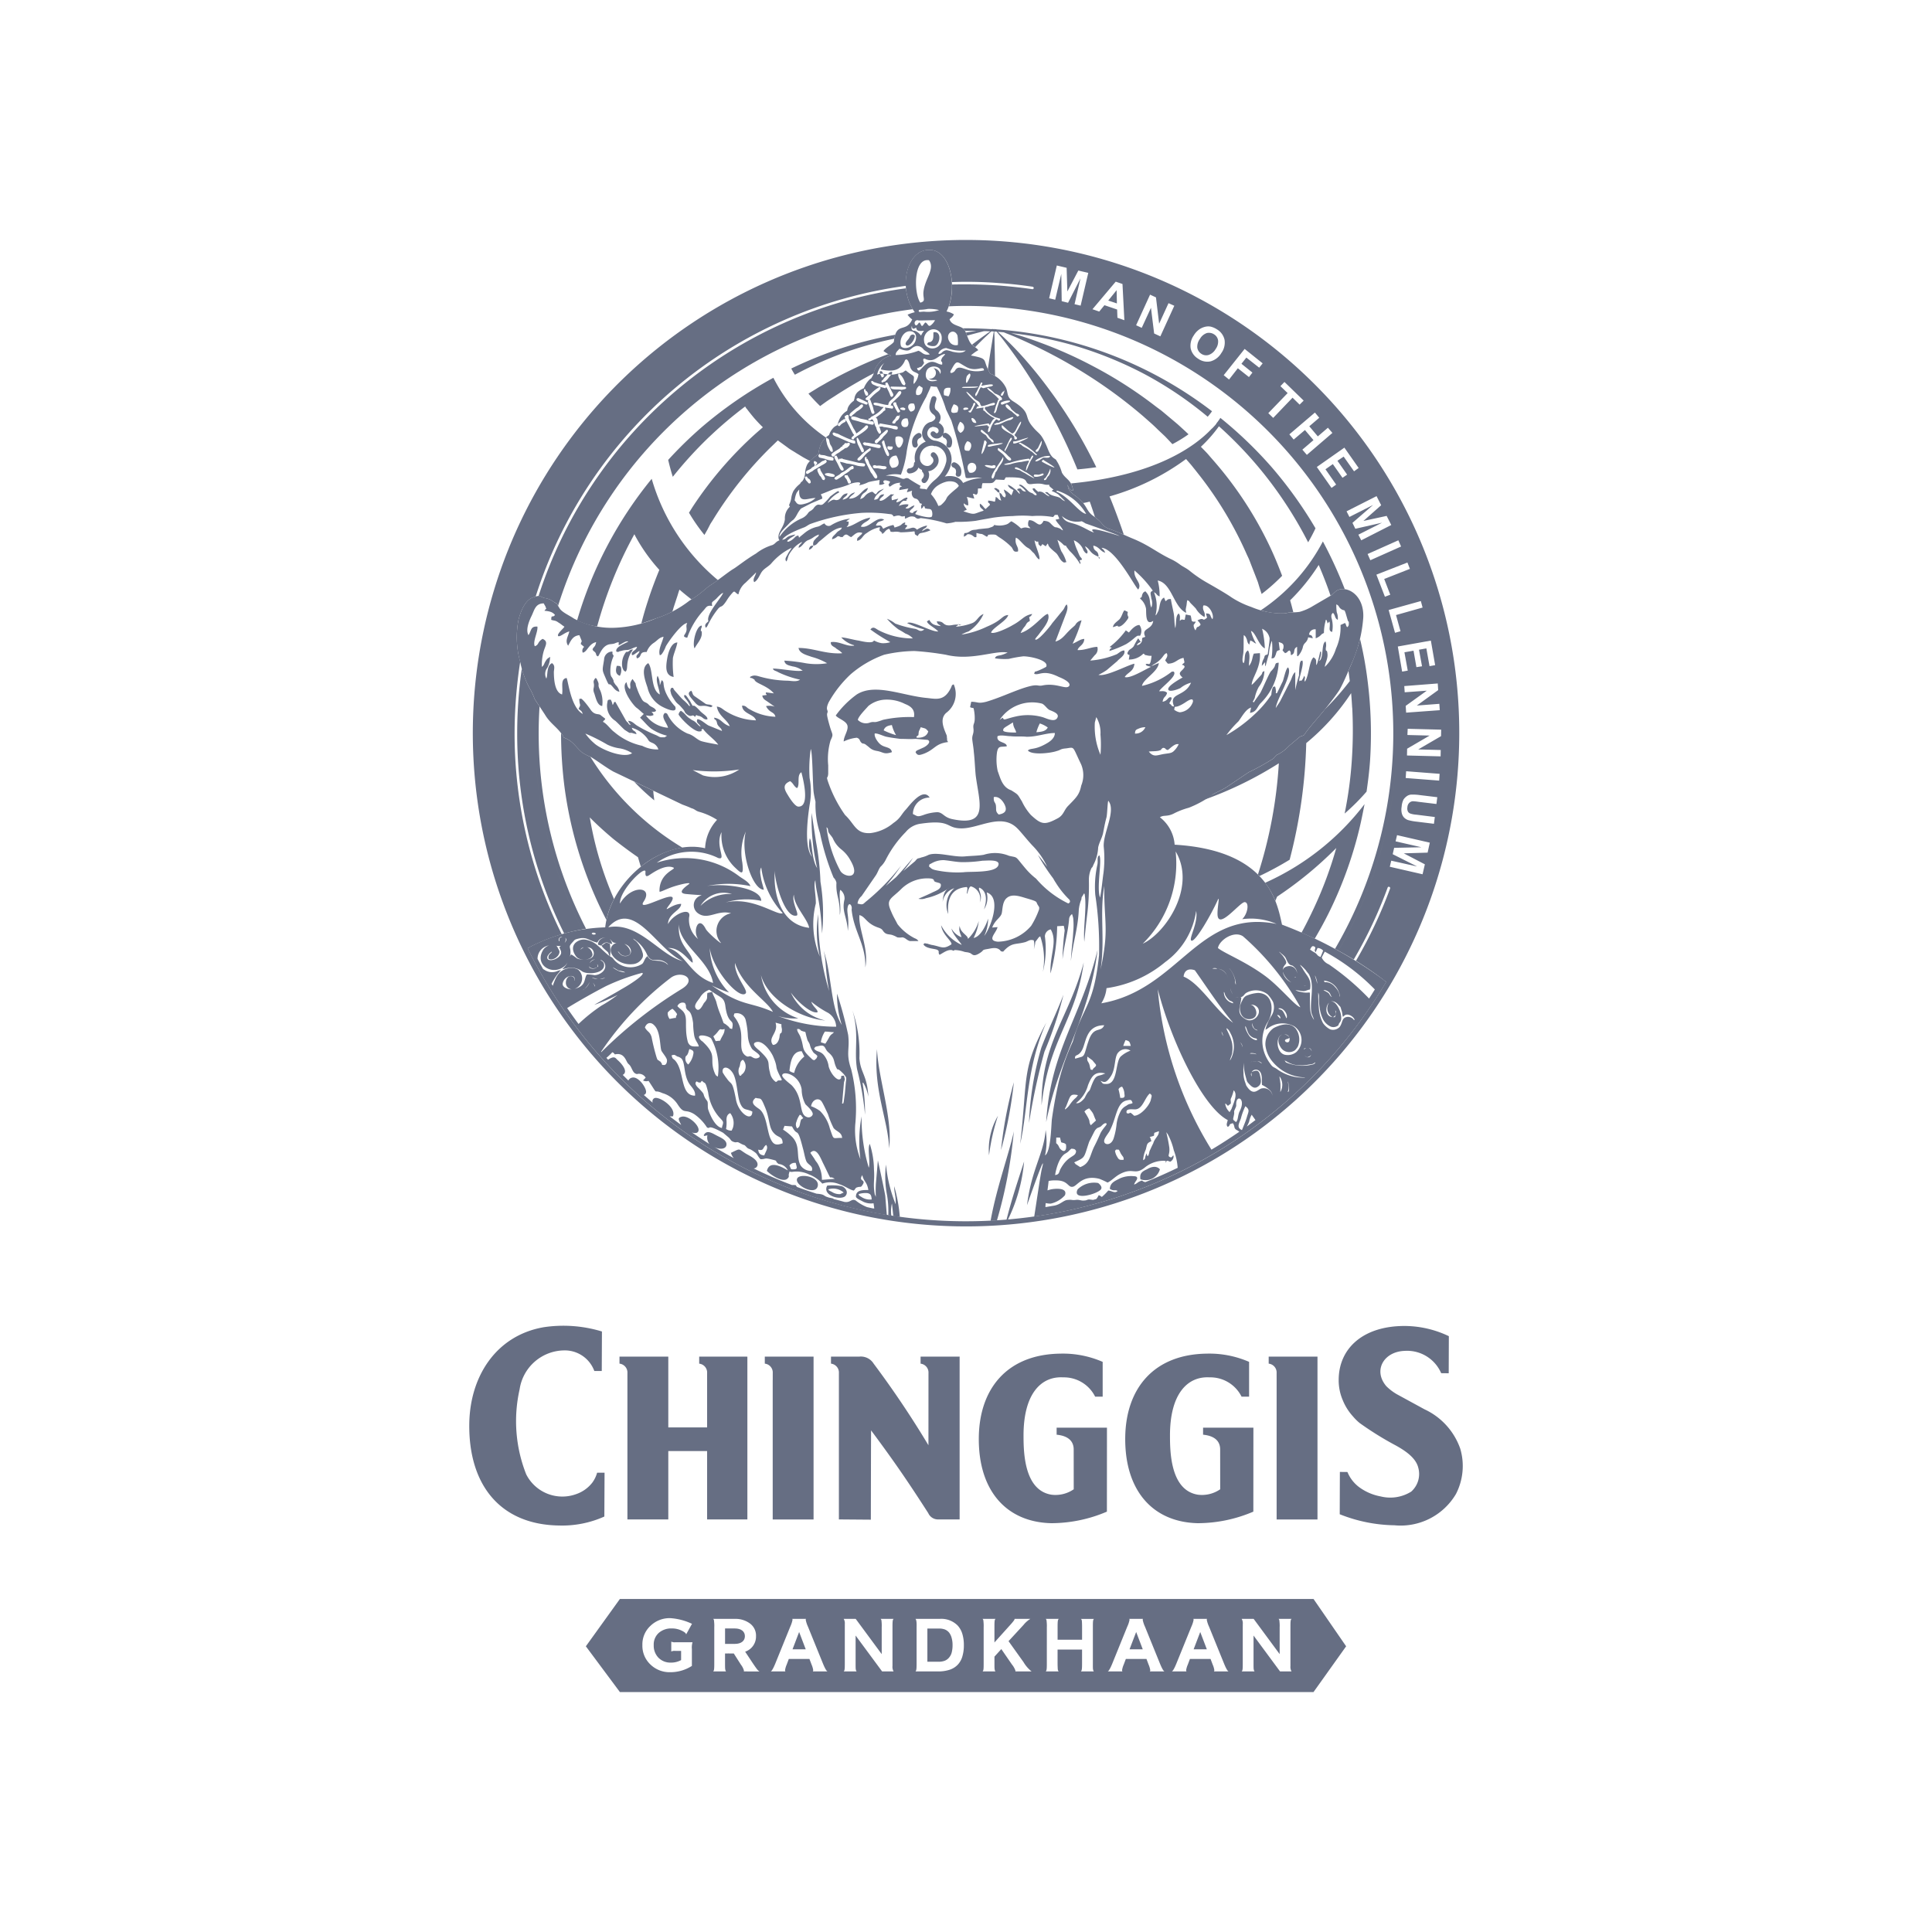
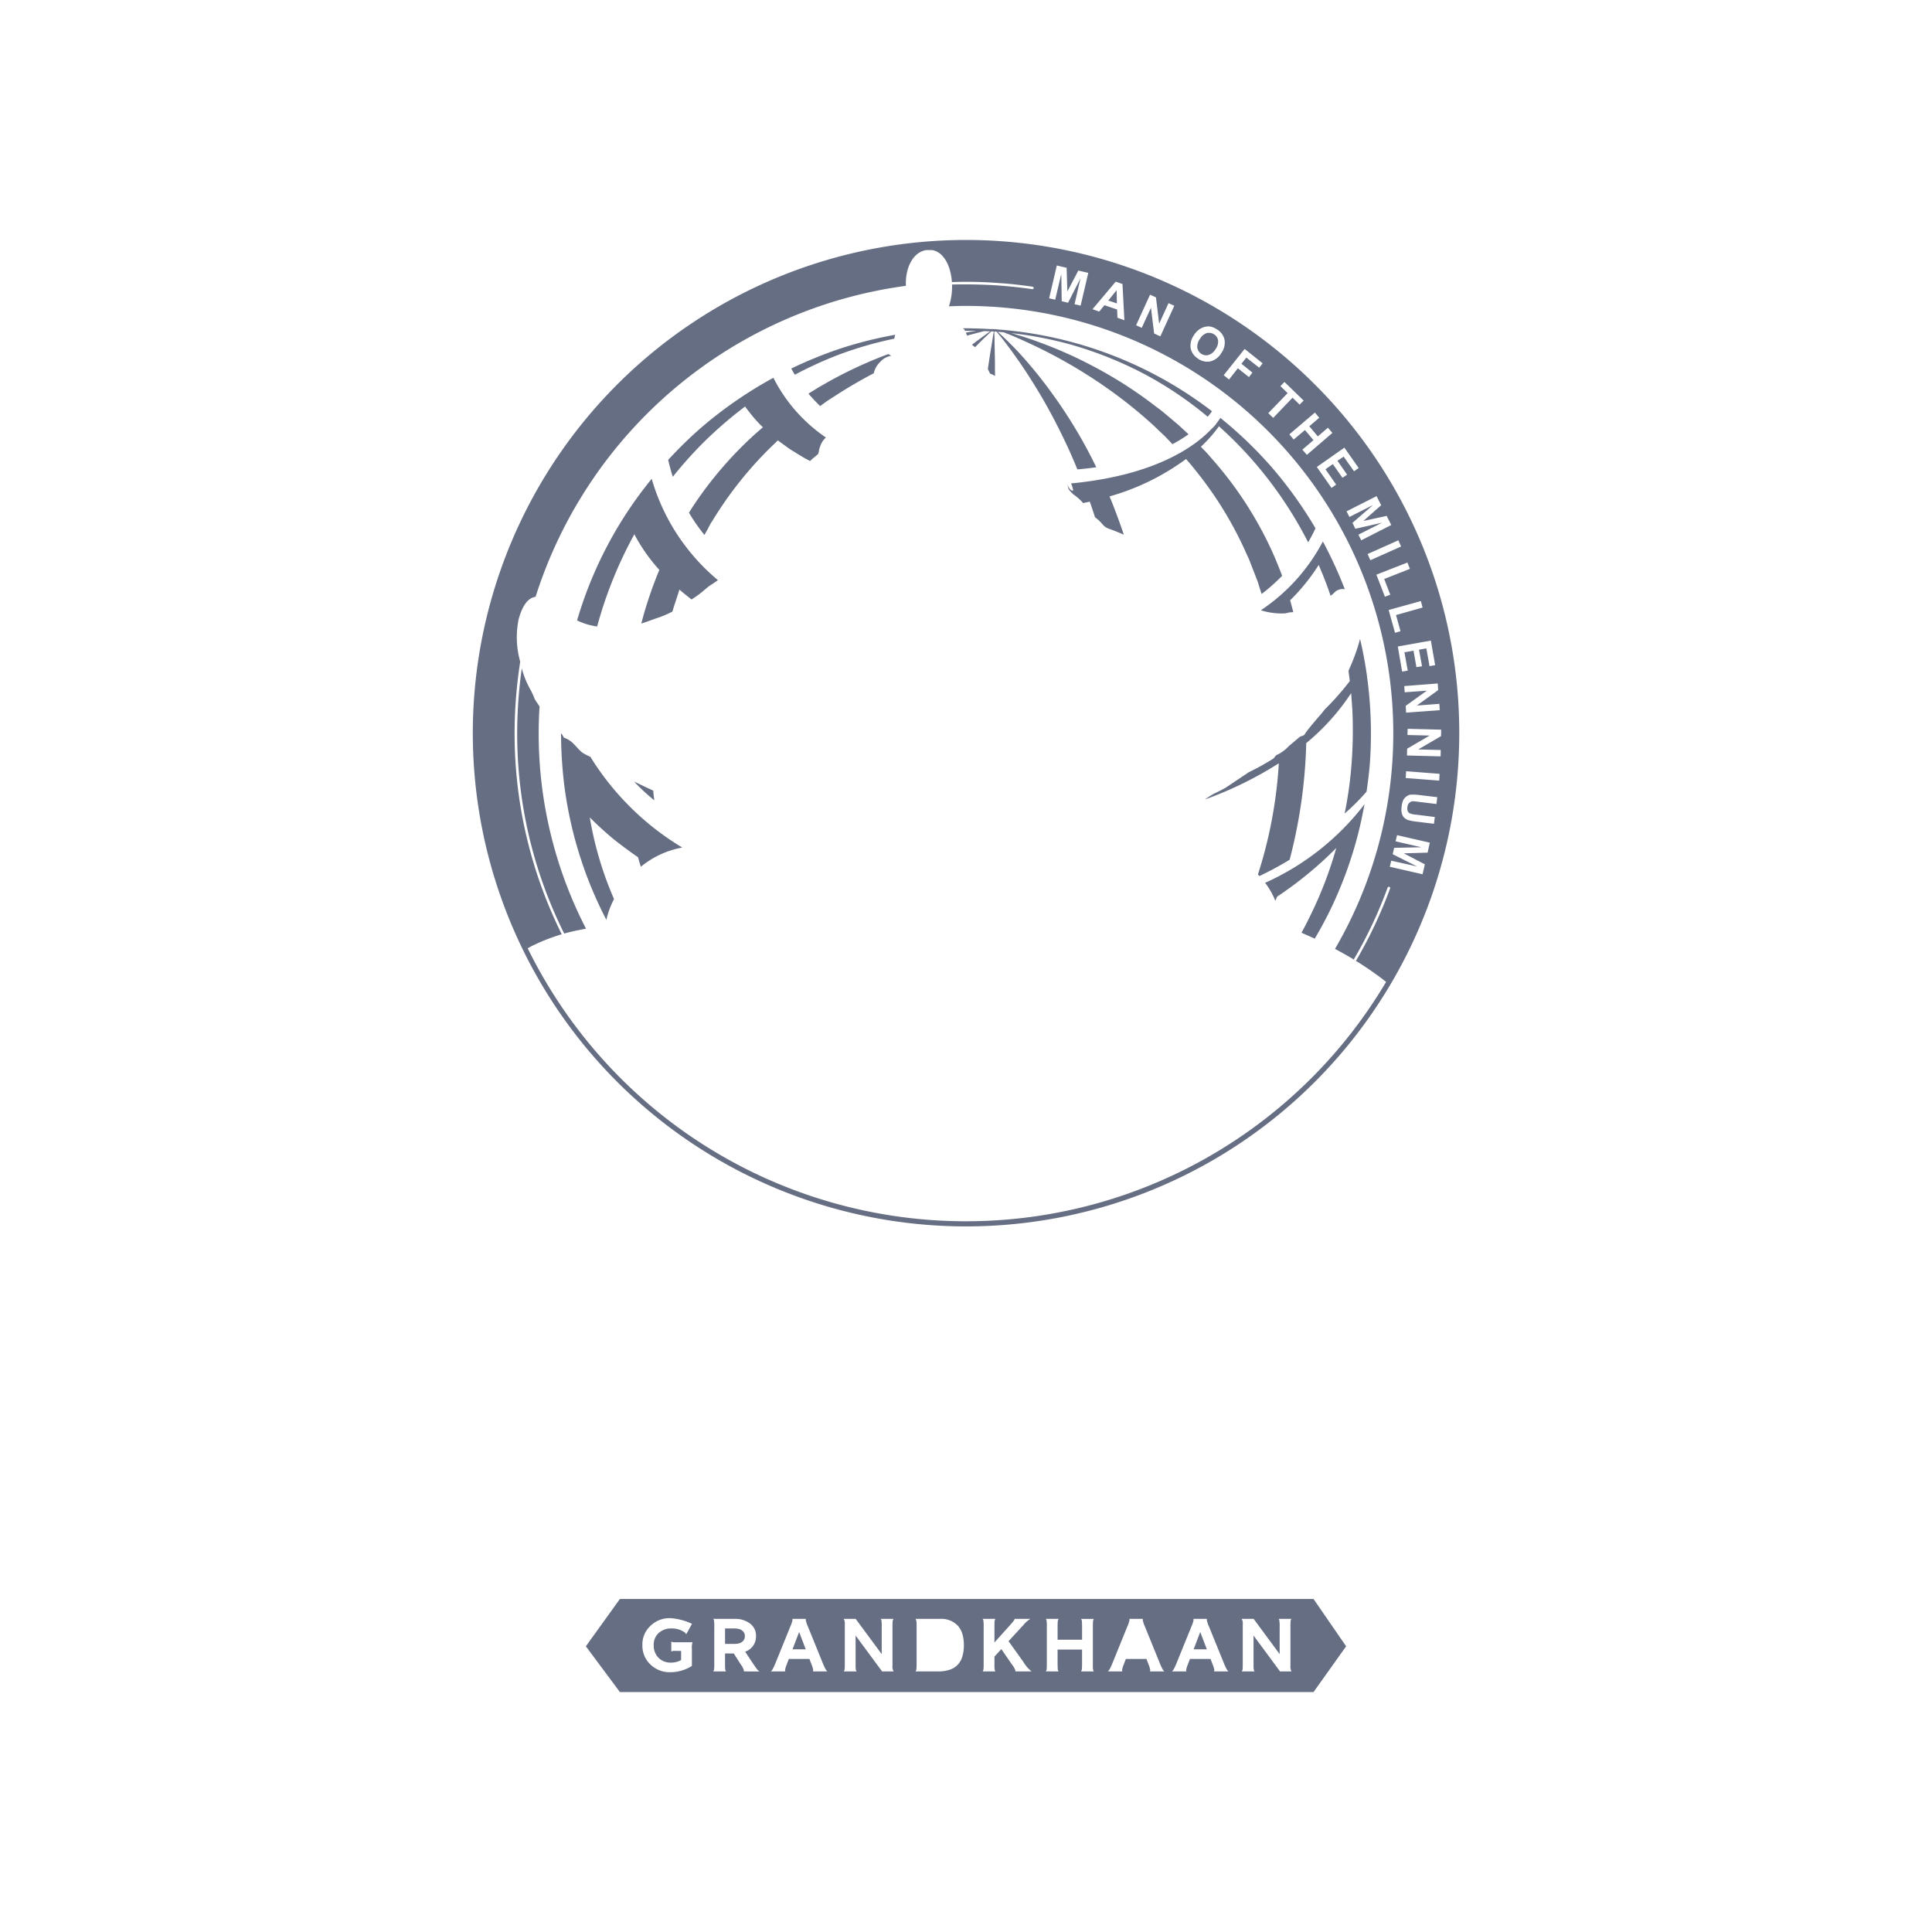
<svg xmlns="http://www.w3.org/2000/svg" id="Layer_1" data-name="Layer 1" viewBox="0 0 100 100">
  <defs>
    <style>.cls-1,.cls-2{fill:#666e83;}.cls-1{fill-rule:evenodd;}</style>
  </defs>
  <title>apu_chinggisgrandkhaan2</title>
-   <polygon class="cls-1" points="58.465 85.368 59.149 85.368 58.808 84.472 58.465 85.368" />
  <polygon class="cls-1" points="41.021 85.368 41.705 85.368 41.363 84.472 41.021 85.368" />
  <polygon class="cls-1" points="61.782 85.368 62.466 85.368 62.124 84.472 61.782 85.368" />
-   <path class="cls-1" d="M49.13,84.508a.559.559,0,0,0-.232-.17.873.873,0,0,0-.32-.045h-.577v1.718h.576a.862.862,0,0,0,.321-.051.558.558,0,0,0,.232-.172.655.655,0,0,0,.132-.263,1.506,1.506,0,0,0,.042-.377,1.288,1.288,0,0,0-.042-.35A.784.784,0,0,0,49.13,84.508Z" />
  <path class="cls-1" d="M38.043,84.289h-.514v.798h.514c.313,0,.513-.151.513-.399S38.355,84.289,38.043,84.289Z" />
  <path class="cls-1" d="M67.987,82.762H32.086l-1.762,2.45,1.762,2.369H67.987l1.689-2.369ZM35.812,85.359v.868a2.06,2.06,0,0,1-1.132.326,1.417,1.417,0,0,1-1.014-.399,1.326,1.326,0,0,1-.416-1.002,1.306,1.306,0,0,1,.421-1.002,1.424,1.424,0,0,1,1.022-.395,3.077,3.077,0,0,1,1.112.288H35.82l-.305.552c-.009-.061-.09-.127-.241-.198a1.134,1.134,0,0,0-.504-.109.97.97,0,0,0-.677.235.806.806,0,0,0-.256.629.894.894,0,0,0,.244.651.862.862,0,0,0,.635.253,1.075,1.075,0,0,0,.538-.13v-.476H34.957a.4.4,0,0,0-.212.032v-.512a.404.404,0,0,0,.212.033h.888A.957.957,0,0,0,35.812,85.359Zm2.686,1.154a.159.159,0,0,0,.008-.045.881.881,0,0,0-.151-.297l-.374-.587h-.277l-.009-.032v.032h-.167v.492c0,.151,0,.196.005.289.012.087.024.126.052.147h-.671c.052-.045.057-.143.057-.436V84.228a1.822,1.822,0,0,0-.009-.285c-.004-.093-.02-.13-.049-.15H38.03a1.253,1.253,0,0,1,.791.241.775.775,0,0,1,.31.655.824.824,0,0,1-.562.802l.362.546c.11.167.192.281.241.346a.495.495,0,0,0,.138.131Zm3.574,0a.132.132,0,0,0,.02-.065,1.173,1.173,0,0,0-.085-.289l-.111-.293h-1.067l-.11.293a1.175,1.175,0,0,0-.085.289.125.125,0,0,0,.02.065h-.762c.058-.025.134-.159.237-.407l.773-1.906a1.556,1.556,0,0,0,.118-.354.094.094,0,0,0-.012-.053h.709a.09.09,0,0,0-.012.053,1.551,1.551,0,0,0,.117.354l.774,1.906c.102.248.179.383.237.407Zm4.18,0h-.594l-1.372-1.858v1.421c0,.151,0,.196.004.289.012.087.024.126.053.147H43.67c.053-.045.057-.143.057-.436V84.228c0-.033.002-.099,0-.169a.442.442,0,0,0-.057-.266h.621l1.346,1.824V84.228a2.011,2.011,0,0,0-.007-.285c-.004-.093-.021-.13-.05-.15h.673c-.052.044-.058.142-.058.436v1.996A.481.481,0,0,0,46.252,86.512Zm3.552-.75a1.034,1.034,0,0,1-.246.417,1.02,1.02,0,0,1-.411.248,1.868,1.868,0,0,1-.594.085H47.386c.05-.055.057-.143.057-.436V84.237c0-.088.016-.368-.057-.445h1.261a1.191,1.191,0,0,1,.922.346,1.103,1.103,0,0,1,.239.423,1.955,1.955,0,0,1,.081.589A2,2,0,0,1,49.804,85.763Zm2.748.75a.102.102,0,0,0,.008-.037,1.057,1.057,0,0,0-.182-.322l-.55-.798-.355.391v.33c0,.151,0,.196.004.289.013.087.024.126.052.147h-.672c.054-.045.057-.143.057-.436V84.228a1.887,1.887,0,0,0-.009-.285c-.004-.093-.02-.13-.049-.15h.672c-.052.044-.056.142-.056.436v.785l.872-.969c.113-.13.17-.208.17-.236v-.016H53.33a1.362,1.362,0,0,0-.354.314l-.774.839.774,1.083a1.717,1.717,0,0,0,.42.484Zm4.017-.147c.013.087.025.126.053.147h-.676c.053-.045.061-.143.061-.436v-.695H54.74v.695c0,.151.005.196.008.289.004.087.026.126.053.147H54.126c.053-.045.058-.143.058-.436V84.228a1.875,1.875,0,0,0-.009-.285c-.004-.093-.02-.13-.049-.15h.676c-.053.044-.061.142-.061.436v.643h1.267v-.643c0-.151-.004-.199-.007-.285-.004-.093-.025-.13-.053-.15h.676c-.053.044-.057.142-.057.436v1.848C56.566,86.227,56.566,86.272,56.569,86.365Zm2.947.147a.126.126,0,0,0,.021-.065,1.199,1.199,0,0,0-.086-.289l-.11-.293H58.274l-.111.293a1.191,1.191,0,0,0-.085.289.12.12,0,0,0,.02.065h-.762c.057-.025.134-.159.236-.407l.773-1.906a1.534,1.534,0,0,0,.119-.354.09.09,0,0,0-.013-.053h.709a.09.09,0,0,0-.013.053,1.578,1.578,0,0,0,.118.354l.774,1.906c.101.248.178.383.236.407Zm3.317,0a.125.125,0,0,0,.021-.065,1.147,1.147,0,0,0-.086-.289l-.11-.293H61.591l-.11.293a1.18,1.18,0,0,0-.087.289.127.127,0,0,0,.02.065h-.761c.057-.025.134-.159.236-.407l.774-1.906a1.529,1.529,0,0,0,.117-.354.09.09,0,0,0-.013-.053h.709a.086.086,0,0,0-.013.053,1.575,1.575,0,0,0,.119.354l.774,1.906c.101.248.178.383.236.407Zm3.961-.289a.476.476,0,0,0,.056.289H66.255l-1.372-1.858v1.421c0,.151,0,.196.004.289.013.087.026.126.053.147h-.671c.052-.045.056-.143.056-.436V84.228c0-.033.002-.099.001-.169a.446.446,0,0,0-.057-.266h.62l1.346,1.824V84.228a1.787,1.787,0,0,0-.009-.285c-.004-.093-.02-.13-.048-.15H66.85c-.053.044-.057.142-.057.436v1.848C66.793,86.147,66.793,86.184,66.793,86.224Z" />
  <polygon class="cls-2" points="57.796 15.019 57.362 15.557 57.811 15.706 57.796 15.019" />
  <path class="cls-2" d="M62.181,18.313a.447.447,0,0,0,.374.06.661.661,0,0,0,.366-.306.649.649,0,0,0,.127-.448.444.444,0,0,0-.209-.314.485.485,0,0,0-.373-.067.656.656,0,0,0-.359.306A.668.668,0,0,0,61.972,18,.46.46,0,0,0,62.181,18.313Z" />
-   <path class="cls-1" d="M62.704,59.506a18.923,18.923,0,0,1-2.779-8.307c.702,2.727,2.331,6.104,3.623,6.776-.037.164-.097.247,0,.351.172-.082,0-.134.269-.187.12.187.022.246.194.351a.502.502,0,0,1,.135.09c-.471.321-.949.635-1.442.926Zm1.83-1.195a2.109,2.109,0,0,0,.12-.254,1.164,1.164,0,0,1,.134-.359l.194.276-.448.336Zm6.328-6.627a13.255,13.255,0,0,0-2.084-1.77.703.703,0,0,1-.366-.351c.037-.082.097-.194.157-.306a10.718,10.718,0,0,1,2.592,1.957c-.097.157-.194.314-.299.471Zm.852-.889-.075-.052c.022.015.052.037.075.052Zm-.075-.06-.075-.06a.291.291,0,0,0,.075.06ZM29.355,52.178c.642-.396,1.487-.867,2.01-1.136a10.942,10.942,0,0,1,1.875-.687c.164.052-.426.486-1.121.874-.172.112-1.24.702-1.36.784a10.885,10.885,0,0,0,1.21-.515,7.146,7.146,0,0,1-.837.553A8.869,8.869,0,0,0,29.945,53c-.202-.269-.396-.545-.59-.822Zm2.032,2.577a2.993,2.993,0,0,0,.306-.291c.06.03.015,0,.06.03l.075.082c.463-.112.56.299.657.441.06.082.097.082.157.187.097.164.134.359.329.389a.397.397,0,0,1,.448.187l-.135.142a.345.345,0,0,0,.284.022c.568.852.179.389.717.635a1.384,1.384,0,0,1,.799.598c.344.523.366.194.852.493a2.399,2.399,0,0,1,.657.687c.217.112-.06-.217.837.276l.291.247c.135.134.09.187.329.246.112,0,.112-.03.209.022.351.194.217.06.351.194.172.194.112.03.501.329.097.082.134.217.254.329.291,0,.172-.082.523,0,.463.112.157.052.411.246a.595.595,0,0,1,.478.329c-.097-.03-.926-.627-1.083.03.172.187.852.657,1.083.381.097-.105.022-.105.06-.246.06-.164-.037-.082.157-.082a1.468,1.468,0,0,1,.889.135,1.754,1.754,0,0,1,.68.471,1.192,1.192,0,0,1,.874.03c.269.075.56.299.754.329.097-.082.075-.142.172-.164.157-.06.194.022.269-.112.239-.329-.232-.164,0-.523.082.359.239.329.314.77-.314,0-.657,0-.642.359.06.105.217.157.373.246a.925.925,0,0,0,.538.082l.037.269h-.06L44.879,62.48a2.291,2.291,0,0,1-.59-.344c-.194-.105-.254.082-.486.082a.692.692,0,0,1-.097-.007c-.187-.052-.373-.105-.56-.149-.007-.022.007-.022-.157-.06a.529.529,0,0,1-.127-.03l-.045-.015c-.209-.067-.12-.142-.553-.172-.344-.112-.68-.224-1.016-.351-.015-.022-.037-.052-.06-.09a1.116,1.116,0,0,0-.194-.007c-.68-.254-1.337-.545-1.987-.859a.209.209,0,0,0,.202-.172c.037-.276-.389-.471-.583-.583-.441-.269-.269-.299-.792-.052a.685.685,0,0,0,.149.276c-.344-.187-.68-.381-1.016-.583l.015.007c.232.135.642.135.62-.164-.022-.224-.314-.329-.523-.441-.254-.135-.508-.299-.657,0,.075.052-.037.03.06.03a.615.615,0,0,1,.134-.03.536.536,0,0,0,.105.448q-.459-.291-.919-.605a.387.387,0,0,0,.269.022c.351-.194-.426-.964-.814-.822-.172.052-.135.134-.06.299a.906.906,0,0,1,.06.12c-.202-.149-.396-.299-.598-.448a.659.659,0,0,0,.172,0c.194-.463-.74-1.068-.971-.934a.183.183,0,0,0-.075.232c-.157-.134-.306-.269-.463-.403.246-.082.052-.411-.06-.568-.097-.135-.329-.381-.545-.329a.277.277,0,0,0-.194.149l-.291-.291c.336-.179-.127-.657-.284-.784-.097-.112-.157-.164-.336-.082a.586.586,0,0,0-.135.082c-.03-.03-.06-.067-.09-.097Zm14.515,8.136L45.82,61.89c-.082-.463-.262-1.278-.381-1.83l-.105,1.233a6.435,6.435,0,0,0,0,.657l-.06-.142c0-.022-.022-.135-.022-.164-.052-.411.022-.627-.015-1.098a4.513,4.513,0,0,0-.217-1.337c-.134.217.037.926-.052,1.233a8.933,8.933,0,0,1-.374-2.659A7.16,7.16,0,0,0,44.535,60a4.201,4.201,0,0,1-.269-1.778,8.408,8.408,0,0,0-.209-2.876c-.291-.852-.06-1.016-.157-1.785a19.832,19.832,0,0,0-.575-2.129,5.039,5.039,0,0,0,.246,1.621c-.598-.941-.515-2.637-.941-3.847.157.59.06.896.284,2.084a12.99,12.99,0,0,1-.56-3.974,5.436,5.436,0,0,0,.082,2.196,4.345,4.345,0,0,1-.209-2.749c.007-.493-.135-.971-.022-1.203.022.635.262,1.024.344,2.757a10.062,10.062,0,0,0-.082-2.675,14.197,14.197,0,0,0-.232-2.084L42.01,42.077a11.437,11.437,0,0,0,.284,2.854c-.299-.471-.247-1.375-.381-1.539a1.423,1.423,0,0,0,.119.956c-.456-.523-.187-2.271-.127-2.682a3.758,3.758,0,0,0,0-1.397,7.127,7.127,0,0,1,.06-1.502c.097.217.097,1.83.149,2.241.022.164.06.329.097.493a4.684,4.684,0,0,0,.232,1.621,12.666,12.666,0,0,0,.702,2.301.518.518,0,0,1,.149.269c-.037.687.194.822.172,1.666.097-.336-.075-1.053.03-1.3a.559.559,0,0,1,.217.486c-.157.642.127.881.172,1.644.082-.702-.067-.934-.015-1.203.06-.359.261-.112.209.09.112,1.158.747,1.8.71,3.003.194-.971-.366-1.995-.306-2.712.329.082.344.441,1.008.657.232.082.172.164.329.276.112.082.269.052.403.112a1.18,1.18,0,0,1,.217.105.813.813,0,0,0,.269,0c.172.03.209.142.389.194h.441c-.097-.135-.15-.112-.284-.194a2.646,2.646,0,0,1-.799-.68c-.112-.224-.232-.411-.329-.657-.291-.635-.015-.635.508-1.151a1.917,1.917,0,0,1,1.569-.553c.232.052.037.142.291.194.149.052.075,0,.194.082.075.276-.276.359-.471.463-.344.164-.62.276-.68.306a.64.64,0,0,0,.388-.03,3.186,3.186,0,0,0,1.195-.53c-.164.097-.306.262-.329.732a.86.86,0,0,1,.605-.717,1.159,1.159,0,0,0-.314,1.337c-.097-.964.314-1.337.919-1.397.149-.037.007.344.045.344.045-.007.082-.359.209-.381a.67.67,0,0,1,.456.837c.187-.403-.135-.717-.015-.769.463.209.344.822.232,1.128a1.09,1.09,0,0,0,.142-.881c.807.254.187,1.868-.127,2.249a2.13,2.13,0,0,0,.202-.896c-.127.411-.426.956-.754,1.001a2.466,2.466,0,0,0,.269-.874,2.167,2.167,0,0,1-.56.926c.015-.187-.403-.314-.426-.68-.075.291.067.448.09.59a.985.985,0,0,1-.515-.448c.037.291.53.792.523.844a2.224,2.224,0,0,1-1.061-1.016c.067.501.538.784.538.986-.448.299-.523.112-1.046.03-.097-.03-.12-.03-.194-.06-.217-.022-.097-.052-.217.03.134.246.62.217.74.299.112.082,0,.112.097.246.172-.082.389-.269.62-.246.15.03-.037.03.097.03.097,0-.022,0,.075-.03a1.677,1.677,0,0,1,.463.082c.06.03.232.03.276.06.172.022.172.269.575,0,.217-.142.06-.142.373-.194.194-.03.441-.112.62.03.112.082,0,.082.194.105.441-.493.62-.351,1.143-.493.164-.052.246-.157.441-.09a.998.998,0,0,1,0,.478,1.929,1.929,0,0,0,.082-.403.737.737,0,0,0,.052-.067c.097-.112.105-.172.202-.217a3.66,3.66,0,0,1,.135,1.845,4.861,4.861,0,0,0,.105-1.845.379.379,0,0,1,.299-.359l.007.007c.359.628-.06,1.322-.015,2.271a9.693,9.693,0,0,0,.344-2.443l.344-.022c.015.075.03.142.045.246a13.625,13.625,0,0,0-.112,1.487c.105-.867.284-1.375.344-2.107a.345.345,0,0,1,.15-.232,1.703,1.703,0,0,1,.06.209,3.611,3.611,0,0,1,.007.642q-.011.168-.022.314c-.037.411-.09.859-.105,1.27.112-.979.373-1.711.411-2.689.015-.09.022-.157.037-.209a1.623,1.623,0,0,1,.097-.306c0-.052.015-.135.037-.135l.097-.164c.007.007.022.015.03.022.127.68-.082,1.748-.015,2.48.037-.418.075-.777.112-1.098.007-.052.015-.12.022-.187a12.318,12.318,0,0,0,.105-1.86v-.097a1.356,1.356,0,0,1,.135-.575c.015-.03.037-.03.052-.06l.06-.135a2.121,2.121,0,0,0,.232-.874c.06-.276.194-.471.254-.74.06-.306.097-.523.179-.822.037-.164.052-.77.09-.852.433.523-.306,1.726-.232,2.413a5.955,5.955,0,0,1-.015,1.315c-.06.411-.097.904-.179,1.285-.194-.515.119-1.942-.037-2.189-.135.082-.06.247-.097.463a5.273,5.273,0,0,0-.112,1.591,17.676,17.676,0,0,1,.194,3.123c-.284,2.675-.829,2.607-1.36,4.468a11.111,11.111,0,0,0-.732,2.107c-.142.635-.254,1.233-.351,1.92-.037.441-.06,1.673-.351,1.86a3.531,3.531,0,0,0,.03-1.315c-.09,1.233-.725,1.995-.964,3.892.007-.015,1.091-3.13.762-1.86-.075.344-.254,1.599-.389,2.45A25.367,25.367,0,0,0,71.751,50.825l-.037-.03h0c-.022-.015-.052-.037-.075-.052v-.007h0a.291.291,0,0,1-.075-.06h0l-.052-.037A21.824,21.824,0,0,0,66.357,47.86c-.247-1.098-.665-3.847-5.558-4.139a1.967,1.967,0,0,0-.762-1.419c.217-.142.373,0,.777-.224a4.004,4.004,0,0,1,.717-.269,5.178,5.178,0,0,0,1.278-.717c.217-.105.448-.217.642-.329l1.18-.792a12.264,12.264,0,0,0,1.278-.71c.12-.112.097-.164.254-.224a2.042,2.042,0,0,0,.56-.433l.56-.471c.179-.082.194-.03.291-.194s.74-.904.896-1.091c.209-.246.717-.904.867-1.151.232-.411.426-.904.62-1.345a7.048,7.048,0,0,0,.605-2.383c.06-1.21-.911-1.726-1.419-1.367-.097.082-.134.135-.246.217l-.934.545a2.682,2.682,0,0,1-.695.306,2.247,2.247,0,0,1-.426.022c-.179,0-.232.06-.426.06a4.208,4.208,0,0,1-1.651-.336,4.643,4.643,0,0,1-1.008-.486c-.284-.202-.949-.583-1.278-.77a6.55,6.55,0,0,1-.926-.635c-.179-.134-.314-.187-.471-.299a2.762,2.762,0,0,0-.501-.299c-.74-.359-1.121-.717-1.995-1.068-.389-.164-.717-.329-1.128-.471-.463-.164-.284-.269-.867-.68-.441-.314-.254-.583-1.046-1.128-.254-.269-.232-.202-.291-.508.037.112.134.344.291.321-.082-.575-.389-.575-.583-.934a2.275,2.275,0,0,0-.232-.545c-.097-.142-.022-.09-.179-.194-.232-.164-.306-.493-.426-.74-.291-.635-.344-.471-.732-.964s-.022-.657-.934-1.233c-.366-.217-.269-.433-.388-.71a1.459,1.459,0,0,0-.56-.605c-.344-.217-.194,0-.389-.381-.232-.493,0-.523-.867-.687a1.984,1.984,0,0,1,.381-.276c-.12-.164-.276-.187-.389-.351-.135-.164-.224-.553-.336-.717-.187-.217-.65-.179-.762-.53.112-.105.157-.112.224-.254a.994.994,0,0,0-.381-.149c.568-1.121.262-3.026-.754-3.183h-.291c-1.083.157-1.449,2.069-.598,3.22a2.16,2.16,0,0,0-.373.127.937.937,0,0,0,.239.246c-.329.732-.837.075-.949,1.158-.082.135-.404.284-.538.478a3.972,3.972,0,0,0,.396.247.957.957,0,0,0-.56.306,1.155,1.155,0,0,0-.359.665l-.105.187c-.03.022-.052.037-.082.06a1.248,1.248,0,0,0-.306.463h-.007a1.205,1.205,0,0,0-.314.194.553.553,0,0,0-.164.344.543.543,0,0,0-.03.105.998.998,0,0,0-.262.269.571.571,0,0,0-.082.239l-.03.03a.953.953,0,0,0-.314.314,1.205,1.205,0,0,0-.135.314c-.015.037-.022.067-.037.104a.727.727,0,0,0-.157.09.967.967,0,0,0-.269.418,1.154,1.154,0,0,0-.336.321,1.433,1.433,0,0,0-.194.515.528.528,0,0,1-.037.142c-.052.052-.112.097-.172.149a1.423,1.423,0,0,0-.381.381,1.105,1.105,0,0,0-.119.441.906.906,0,0,1-.09.359h0c-.022.03-.037.06-.06.09a.192.192,0,0,0-.097.105.741.741,0,0,1-.082.075,1.428,1.428,0,0,0-.276.321,1.161,1.161,0,0,0-.112.366,1.109,1.109,0,0,1-.097.314.104.104,0,0,0,.03.127.796.796,0,0,0-.262.65c-.052.456-.418.68-.314,1.038.015.037.037.045.037.052-.209.082-.194.164-.366.246a2.567,2.567,0,0,0-.852.441c-.508.299-.986.687-1.165.792-.246.142-.814.605-1.158.822-.276.164-.448.418-1.128.829a5.591,5.591,0,0,1-1.703.904,6.01,6.01,0,0,1-2.114.493,4.16,4.16,0,0,1-2.151-.471c-.232-.164-.635-.329-.755-.545-.194-.299-.037-.164-.306-.329a.975.975,0,0,0-.471-.194c-.269-.082-.194-.164-.523-.052-.463.105-.695.71-.814,1.15a4.763,4.763,0,0,0,.097,2.271,4.636,4.636,0,0,0,.545,1.427,4.62,4.62,0,0,1,.194.441l.523.792c.269.463.642.657.911,1.068.112.164-.022.082.157.164.403.164.56.493.867.74a2.078,2.078,0,0,0,.426.217c.373.224.799.553,1.188.769l3.564,1.703c.134.052.291.104.463.187.217.06.217.142.426.194a3.446,3.446,0,0,1,.911.411,2.306,2.306,0,0,0-.62,1.472c-2.151-.515-4.886,1.614-5.17,4.094a9.041,9.041,0,0,0-3.832.979l-.007.007H27.48l-.007.007h-.007l-.007.007H27.45l-.007.007H27.435v.007H27.42v.007h-.007L27.39,49.04h-.007l-.007.007h-.007l-.015.015h-.007l-.007.007H27.33l-.022.015A25.363,25.363,0,0,0,45.903,62.891ZM52.17,63.13a8.512,8.512,0,0,0,.837-3.011c-.299.941-.613,1.838-.911,3.018Zm-.568.037a24.187,24.187,0,0,0,.874-4.609c-.217,1.061-.904,2.936-1.203,4.632.112-.007.224-.015.329-.022Zm-5.028-.179a7.757,7.757,0,0,0-.291-1.591c0,.366.097.493.075.934a7.263,7.263,0,0,1-.5-2.054,5.083,5.083,0,0,0,.06,1.606,5.152,5.152,0,0,1,.06,1.016c.052.007.105.022.157.03a1.737,1.737,0,0,1,.03-.635c.022.142.052.486.075.65l.336.045ZM27.823,49.63a.695.695,0,0,1,.478-.665,1.164,1.164,0,0,1,.127-.037.658.658,0,0,0-.291.202c-.545.829.501,1.427,1.121.844a.566.566,0,0,0,.112-.157.645.645,0,0,1-.142.217l-.127.135.179-.037a.943.943,0,0,1,.844.142c.284.194,1.188.12,1.143-.351a.23.23,0,0,0-.127-.187l-.075-.06c.314.097.381.486.022.702a.647.647,0,0,1-.314.097,1.979,1.979,0,0,0-.373-.037l-.03.007-.037.067c-.09.247-.067.418-.336.575a1.102,1.102,0,0,1-.261.097.579.579,0,0,0,.179-1.001.751.751,0,0,0-.493-.067c-.508.105-.642.441-.799.874-.007.015-.007.022-.015.037a.75.75,0,0,0-.06-.105,3.102,3.102,0,0,1,.381-.583l.105-.135-.157.045a.694.694,0,0,1-.71-.06.203.203,0,0,1-.06-.037c-.097-.172-.194-.344-.284-.523Zm3.287,4.811a16.186,16.186,0,0,1,3.631-3.847c.568-.389,1.382.09.538.598a22.727,22.727,0,0,0-4.154,3.265Zm25.46,7.665c-.052-.007-.112-.015-.194-.022-.097,0-.135.052-.232.052-.172.03-.269-.052-.448-.03-.232.03-.209-.022-.403,0-.254,0-.389.254-.777.306-.105.015-.254.045-.404.067a1.828,1.828,0,0,1,.015-.209,1.108,1.108,0,0,0,.254.03,1.4,1.4,0,0,0,.74-.433c.149-.388-.448-.358-.717-.306-.067.015-.127.037-.187.052.022-.172.045-.336.06-.486a1.585,1.585,0,0,1,.396-.03c.62,0,.598.381.852.329.232-.03.486-.635,1.375-.411a3.812,3.812,0,0,1,.426.194c.194-.082.389-.306.642-.441.68-.359.754.082,1.278-.329a1.532,1.532,0,0,1,1.008-.358c.135.03.075-.052.075.112.037-.082.037-.082.082-.112a.42.42,0,0,1,.149.052.303.303,0,0,0,.179-.329c-.082.03-.06.142-.194.082-.135-.082.015-.105-.022-.493a7.814,7.814,0,0,0-.157-.792l.082.112a3.35,3.35,0,0,1,.306.822,3.187,3.187,0,0,1,.202.911c-.545.262-1.106.515-1.673.74-.015,0-.022-.007-.037-.007-.172-.052-.075-.112-.254-.03-.135.06-.135.112-.291.164.045-.135,0-.022.045-.105a.779.779,0,0,1,.052-.082c.12-.164.06-.246-.112-.246a1.437,1.437,0,0,0-.702.105c-.269.142-.523.224-.538.553.232.135.254.022.403.105-.149.142-.269,0-.486-.022a2.713,2.713,0,0,1-.329.329c-.135-.06-.037-.06-.172-.082a.678.678,0,0,1-.12.194c-.06.015-.112.03-.172.045ZM64.273,58.49c-.277-.135-.142-.329-.045-.598a3.315,3.315,0,0,1,.232-.635c.254.194.157.277.075.575-.075.246-.172.456-.246.65Zm3.25-2.712H67.5a2.293,2.293,0,0,1-1.382-.426c-.194-.142-.224-.075-.389-.321a2.097,2.097,0,0,1-.254-.456A1.857,1.857,0,0,1,65.64,52.865c.306-.553.262-1.442-.515-1.472a1.843,1.843,0,0,0-.635.157.463.463,0,0,0-.179.217,1.289,1.289,0,0,0-.119.276c-.075.359.119.77.545.702.501-.082.262-.717-.007-.74a.413.413,0,0,1,.373.157c.224.336-.239.799-.605.605-.545-.291-.299-.635-.254-1.076l.007-.067h-.067c-.007,0-.015.007-.022.007.03-.007.052-.015.082-.022.149-.052.149-.149.261-.217a.993.993,0,0,1,1.113.082,1.754,1.754,0,0,1,.276.389.814.814,0,0,1-.06.672,2.984,2.984,0,0,0-.306.642l-.03.127.112-.067a1.263,1.263,0,0,1,1.382-.112.855.855,0,0,1,.105,1.33.708.708,0,0,1-.53.149c-.515-.037-.568-.964-.202-1.053-.187.06-.284.336-.082.65a.513.513,0,0,0,.747.157.897.897,0,0,0,.149-.194.942.942,0,0,0-.112-.919c-.291-.359-.784-.217-1.136-.037a1.017,1.017,0,0,0-.433.896,1.586,1.586,0,0,0,.418.904,2.237,2.237,0,0,0,1.524.754h.105Zm2.562-2.973a.365.365,0,0,0-.411-.157c-.224.06-.179.291-.329.501a.469.469,0,0,1-.486.134,1.007,1.007,0,0,1-.381-.329,1.911,1.911,0,0,1-.209-.702,8.601,8.601,0,0,1-.037-.881.793.793,0,0,1,.037.142c.007.067,0,.164,0,.232a2.627,2.627,0,0,0,.037.411,1.888,1.888,0,0,0,.172.598.851.851,0,0,0,.396.381.396.396,0,0,0,.306-.007c.149-.075.075-.067.142-.172l.03-.037c.217-.262-.112-1.024-.381-1.076a.178.178,0,0,0-.09,0c.104-.037.246-.007.403.172.097.105.097.075.134.224.007.03.022.06.03.09a1.029,1.029,0,0,1,.037.209l.022.097.075-.067c.164-.142.456.03.53.202ZM47.957,25.343a1.811,1.811,0,0,1,.403-.478,1.728,1.728,0,0,0,.62-.979.732.732,0,0,0-.097-.478.676.676,0,0,0-.374-.299l-.09-.022a.103.103,0,0,1-.067,0l-.06-.015a.65.65,0,0,0-.172.007.628.628,0,0,0-.314.157.664.664,0,0,0-.194.463.634.634,0,0,0,.03.172.422.422,0,0,0,.09.135.378.378,0,0,0,.299.112.298.298,0,0,0,.194-.105.352.352,0,0,0,.067-.09.207.207,0,0,0,.022-.097.255.255,0,0,0-.09-.179.135.135,0,1,1,.187-.194.506.506,0,0,1,.172.373.477.477,0,0,1-.045.209.516.516,0,0,1-.12.164.591.591,0,0,1-.373.194.368.368,0,0,1,.045.217.517.517,0,0,1-.157.351.135.135,0,0,1-.202-.179.289.289,0,0,0,.09-.179.26.26,0,0,0-.067-.164.131.131,0,0,1-.03-.112.55.55,0,0,1-.187-.127.425.425,0,0,1-.097.157.583.583,0,0,1-.351.149.135.135,0,1,1-.03-.269.29.29,0,0,0,.187-.067.239.239,0,0,0,.06-.172.163.163,0,0,1,.06-.104.865.865,0,0,1-.022-.194.917.917,0,0,1,.276-.657.96.96,0,0,1,.299-.187.339.339,0,0,1-.052-.052.563.563,0,0,1-.135-.463.7.7,0,0,1,.075-.209.565.565,0,0,1,.396-.299.425.425,0,0,0,.179-.127.22.22,0,0,0,.03-.06.082.082,0,0,0,0-.06.238.238,0,0,0-.105-.135c-.291-.224-.209-.493-.112-.814l.015-.037a.132.132,0,0,1,.164-.09.134.134,0,0,1,.09.172l-.007.037c-.067.217-.127.411.015.515a.532.532,0,0,1,.202.284.395.395,0,0,1,0,.187.364.364,0,0,1-.075.164l-.015.015a.476.476,0,0,1,.254.277.409.409,0,0,1-.015.284.15.15,0,0,1,.157-.03.522.522,0,0,1,.269.269.554.554,0,0,1,0,.381.134.134,0,1,1-.254-.082.306.306,0,0,0,0-.202.223.223,0,0,0-.127-.119.131.131,0,0,1-.075-.149.387.387,0,0,1-.209.172.35.35,0,0,1-.381-.135.14.14,0,0,1,.007-.194.148.148,0,0,1,.194.015c.045.052.075.06.097.052a.106.106,0,0,0,.067-.06.166.166,0,0,0,.007-.12c-.022-.067-.09-.127-.239-.142a.206.206,0,0,0-.067-.007.43.43,0,0,1-.105.037c-.015.007-.03.022-.045.03a.306.306,0,0,0-.075.097.391.391,0,0,0-.045.119.321.321,0,0,0,.067.246.651.651,0,0,0,.164.135l.112.045a.97.97,0,0,1,.246.052.96.96,0,0,1,.523.411,1.021,1.021,0,0,1,.134.657,1.506,1.506,0,0,1-.344.747,1.092,1.092,0,0,1,.515,0,.658.658,0,0,1,.433.329,2.485,2.485,0,0,1,.986-.262c-.478-.075-.844.097-.859-.052a24.084,24.084,0,0,0-.732-2.913l-.276-.575a6.876,6.876,0,0,0-.478-1.173l-.314-.03c-.06.194-.157.359-.232.545a8.538,8.538,0,0,0-1.008,2.794,5.189,5.189,0,0,1-.306,1.24,1.523,1.523,0,0,0-.784.052,1.849,1.849,0,0,1,.799.134c.217.082.172-.052.366,0a7.08,7.08,0,0,0,.642.389c.022.082.022-.06-.022.022a.544.544,0,0,0-.015.112c.217.045.262.007.336.06Zm1.673-.194a1.276,1.276,0,0,1-.09.105c-.777.635-.389.441-.74.799-.112.105-.097.105-.232.134a1.948,1.948,0,0,0-.351-.575l-.03-.037a.894.894,0,0,1,.359-.448,1.454,1.454,0,0,1,.411-.187.794.794,0,0,1,.396-.007.403.403,0,0,1,.276.217ZM47.509,22.422a.135.135,0,1,1,.112.247.223.223,0,0,0-.127.119.272.272,0,0,0,.007.202.144.144,0,0,1-.097.172.136.136,0,0,1-.164-.09.553.553,0,0,1,0-.381.524.524,0,0,1,.269-.269Zm1.823,1.771a.137.137,0,0,1,.105-.254.515.515,0,0,1,.276.254.544.544,0,0,1,.022.381.14.14,0,0,1-.164.097.128.128,0,0,1-.097-.164.357.357,0,0,0-.007-.202.259.259,0,0,0-.135-.112ZM62.749,50.131a.351.351,0,0,1,.247,0l.007.007a.945.945,0,0,1-.254-.007Zm.306.015a.555.555,0,0,1,.448.329.871.871,0,0,1,.045.112.626.626,0,0,0-.493-.441Zm.62.994a1.209,1.209,0,0,0,.135.329.87.87,0,0,1-.135-.329Zm.276.463a.269.269,0,0,0,.157.03.175.175,0,0,1-.135-.022.028.028,0,0,1-.022-.007Zm2.525,1.935a.269.269,0,0,1,.254.134l-.022-.015a.387.387,0,0,0-.232-.12Zm.262.172a.28.28,0,0,1,0,.157c-.045.179-.321.03-.194-.06.045-.037.112-.022.164-.067ZM30.804,51.05a.023.023,0,0,0-.015.007,1.068,1.068,0,0,0-.06-.135c-.015-.022-.03-.037-.037-.052a.456.456,0,0,1,.112.179Zm35.299,1.494a.113.113,0,0,1,.127.045c.03.037.067.097.022.127ZM30.625,48.323c.03-.045.06-.052.119-.045.052.007.082.022.097.06a.154.154,0,0,1-.217-.015Zm34.402,6.245a.369.369,0,0,1-.097-.022c-.075-.015-.164,0-.232-.015.03-.03.075-.022.135-.022a.472.472,0,0,1,.194.052v.007Zm.06-1.233a.341.341,0,0,1-.277-.366h.007a.585.585,0,0,0,.105.262c.052.052.157.075.164.097v.007Zm1.569,3.183c.007-.037.03-.097.037-.127a.837.837,0,0,0-.03-.358c0-.007-.007-.037-.007-.06.06.149.112.56,0,.545ZM30.154,51.251a1.146,1.146,0,0,1,.105-.067,1.14,1.14,0,0,0,.262-.359.764.764,0,0,1-.366.426ZM64.736,54.964h.007a.51.51,0,0,0,.097-.015,1.165,1.165,0,0,1,.232-.015.271.271,0,0,1,.246.112c-.082-.03-.112-.097-.246-.112a2.661,2.661,0,0,0-.336.03ZM63.22,53.388a.616.616,0,0,1,.09.239,1.079,1.079,0,0,1-.09-.239Zm5.723-1.786c-.097-.03-.097-.112-.179-.202a1.305,1.305,0,0,0-.261-.142c.075-.045.246.06.291.105.067.075.045.075.09.157a.211.211,0,0,0,.06.082ZM31.716,50.071c.075.022.224.134.306.164.06.015.299.045.329.097a1.126,1.126,0,0,1-.627-.254c-.007,0-.007,0-.007-.007Zm31.915.06v-.007a1.376,1.376,0,0,1,.336.784V50.96a.007.007,0,0,0-.007-.007.38.38,0,0,1-.03-.187,1.25,1.25,0,0,0-.299-.635ZM66.163,52.2c.224-.09.515.276.433.5-.03-.007-.03-.037-.045-.075-.045-.09-.127-.306-.224-.351-.045-.022-.09-.03-.142-.06a.106.106,0,0,1-.022-.015ZM63.81,51.871a.437.437,0,0,0,.03.06h0a.592.592,0,0,1-.493-.583c.007,0,.015.007.022.015a.563.563,0,0,1,.037.12.842.842,0,0,0,.157.232c.112.127.135.075.224.142.007,0,.015.007.022.015Zm2.458,4.654a4.323,4.323,0,0,0,.007-.441c-.015-.09-.015-.172-.037-.261-.007-.067-.015-.082-.007-.105a.738.738,0,0,1,.037.807Zm1.225-2.196a.23.23,0,0,1,.015-.06c.03-.007.067-.022.104-.03a.414.414,0,0,0-.12.09Zm.045.306a.779.779,0,0,0,.082.067l.015.015a.193.193,0,0,1-.082-.075c-.007,0-.007-.007-.015-.007Zm.105.082h.022a.278.278,0,0,0,.194-.112.167.167,0,0,1-.217.112Zm.247-.299a.273.273,0,0,0-.15-.179.168.168,0,0,1,.105.06.192.192,0,0,1,.045.12Zm-2.817-.583a.498.498,0,0,1-.112-.007.723.723,0,0,1-.269-.172,1.421,1.421,0,0,1-.232-.448c-.007-.052-.007-.075.007-.097.045.09.097.262.127.321a.526.526,0,0,0,.441.321c.015.03.03.067.037.082Zm3.459-3.078a.9.9,0,0,1,.762.583c.015.045.082.187.06.254-.015-.045-.015-.105-.03-.142a.884.884,0,0,0-.224-.366.664.664,0,0,0-.351-.232.542.542,0,0,0-.187-.015.222.222,0,0,1-.03-.082ZM66.492,54.89c.06.022.149.082.187.097a1.171,1.171,0,0,0,.545.149,1.798,1.798,0,0,0,.53-.037l.12-.015c.127-.022.112-.045.194-.09.007,0,.015,0,.015.007-.067.112-.179.097-.314.135a2.192,2.192,0,0,1-1.21-.149ZM63.66,54.882c.022-.097.097-.269.112-.344a1.715,1.715,0,0,0,0-.553,2.052,2.052,0,0,0-.149-.426c-.03-.075-.06-.135-.097-.209-.015-.037-.037-.082-.052-.127.097.03.164.149.209.246a1.42,1.42,0,0,1,.045,1.307c-.03.052-.037.09-.067.105Zm2.547-5.618c.015.007.022.015.03.015.022.015.052.052.082.075.276.209.209.239.351.478a.364.364,0,0,0,.09.097c.09.06.12.015.209.112a.413.413,0,0,1,.164.344.396.396,0,0,0-.478-.373c-.172.037-.246.119-.262.217a.68.68,0,0,1,.022-.12c.082-.269.314-.164,0-.613-.022-.037-.149-.164-.209-.232ZM66.402,50.31a1.043,1.043,0,0,0,.433.538.764.764,0,0,1-.433-.515V50.31Zm1.068.702a.513.513,0,0,1,.149-.007c-.052,0-.105.007-.149.007Zm-.396-.456a.159.159,0,0,1-.03.045.23.23,0,0,1-.06-.015.072.072,0,0,0,.075-.022.026.026,0,0,0,.015-.007Zm.941,2.234a1.109,1.109,0,0,1-.194-.486c-.03-.284-.015-.59-.022-.874v-.052l-.052-.007a1.144,1.144,0,0,1-.448-.037.605.605,0,0,1-.247-.09c.097.015.202.03.291.045.217.037.239-.022.426-.067l.037-.007.007-.037c.075-.53-.172-.642-.396-1.053-.022-.037-.12-.15-.12-.187a2.174,2.174,0,0,1,.299.291c.045.075.112.135.157.209.306.568.037,1.3.12,1.942.007.09.112.291.142.411Zm-3.818,1.158a.454.454,0,0,1,.127.262,1.049,1.049,0,0,0-.127-.262Zm.179,1.046a2.179,2.179,0,0,0,.007.247,2.831,2.831,0,0,0,.097.5c.075.254.03.217.217.411.149.149.284.217.471.045.149-.142.09-.351.052-.53-.052-.284-.179-.291-.418-.187l-.015.007a.26.26,0,0,1,.291-.112c.291.097.224.501.239.747v.03l.03.015a1.645,1.645,0,0,1,.381.262.463.463,0,0,1,.135.291.453.453,0,0,0-.515-.389c-.224-.007-.448.493-.844-.149l-.045-.135a1.377,1.377,0,0,1-.097-.515,3.177,3.177,0,0,1,.015-.538Zm.396.53.015.187a.167.167,0,0,1-.015-.187Zm4.318-2.876h-.097l.015-.007c.224-.127.112-.247.104-.336.037.015.037.052.045.127a.654.654,0,0,1-.067.217Zm-.105,0c-.403-.03-.403-.553-.194-.747a.515.515,0,0,0,.172.74Zm-.799-1.726c-.03-.105-.097-.314-.127-.433a.395.395,0,0,1,.052.112,1.223,1.223,0,0,1,.075.321ZM31.544,49.481c-.164-.112-.456-.411-.598-.53a1.224,1.224,0,0,0-.687-.321.626.626,0,0,0-.306.06c-.381.179-.359.523-.127.822.187.246.792.202.844-.09a.467.467,0,0,0-.262-.389c-.015,0-.03-.007-.045-.007a.575.575,0,0,1,.112.015.309.309,0,0,1,.239.418c-.105.254-.65.254-.859.142a1.963,1.963,0,0,0-.254-.179l-.045-.022-.022.045a.453.453,0,0,0-.052.105.661.661,0,0,0,.045-.209c.015-.359-.142-.306.119-.583.09-.097.082-.12.224-.157.508-.142.568.075,1.009.179l.037.007.022-.037A.396.396,0,0,1,31.35,48.54a.36.36,0,0,0-.366.209c-.015.03-.067.164.007.157v.007l.03.007c.142.037.075.03.164-.045a.402.402,0,0,1,.119-.075c.127-.045.172,0,.284.037l.105.03-.03-.097a.307.307,0,0,0-.097-.149c.015.007.022.007.03.015.052.045.082.097.134.135a.415.415,0,0,0,.187.037c-.329.075-.471.486-.03.844a1.151,1.151,0,0,0,.844.254.613.613,0,0,0,.538-.366.397.397,0,0,0-.015-.246,1.305,1.305,0,0,0-.336-.583,1.062,1.062,0,0,1-.157-.127.564.564,0,0,1,.164.105,1.848,1.848,0,0,1,.568.725c.254.501.515.105.956.396a.385.385,0,0,1,.134.135c-.03-.022-.097-.075-.112-.09a.787.787,0,0,0-.366-.12c-.217-.022-.426.007-.56-.194l-.037-.052-.045.045c-.105.105-.127.261-.217.351a1.121,1.121,0,0,1-1.487-.239.357.357,0,0,0-.164-.134c-.007,0-.015-.007-.022-.007l.022-.202a3.938,3.938,0,0,0-.022-.418v-.03l-.03-.015c-.217-.097-.217-.007-.366.075l-.045.03.03.045c.06.105.306.276.321.321Zm-1.957,1.726a.644.644,0,0,1-.209-.03c-.105-.03-.254-.112-.254-.239v-.03c.082-.448.71-.53.613-.149l-.007.007c0-.075.03-.112-.067-.209h-.007l-.007-.007c-.217-.097-.359.112-.359.306a.332.332,0,0,0,.299.351ZM30.804,49.66a.467.467,0,0,0-.284.194.322.322,0,0,1,.269-.194Zm-.299.351a.153.153,0,0,0,.037.067l.007.007h.007a.31.31,0,0,0,.321-.015l.022-.007a.324.324,0,0,1-.389.022.279.279,0,0,1-.007-.075Zm.404.052.007-.022a.123.123,0,0,0,0-.09v-.045a.321.321,0,0,1,.037.12c-.015.015-.03.022-.045.037Zm-.695-1.031a1.325,1.325,0,0,0-.179.127c.007-.007.015-.022.022-.03a.23.23,0,0,1,.157-.097Zm2.107-.172a.372.372,0,0,1,.097.037.439.439,0,0,1,.224.239c.097.329-.254.433-.486.299a.756.756,0,0,1-.179-.194c.052.022.09.09.127.127a.373.373,0,0,0,.388.09c.314-.105.015-.501-.157-.59a.023.023,0,0,1-.015-.007Zm-3.534.09a.693.693,0,0,0,.246.007.328.328,0,0,0-.052.045l-.03.03.015.03c.067.164.135.262.007.411-.217.262-.732.329-.635.022a.616.616,0,0,1,.224-.239v.022c-.082.112-.194.127-.172.321l.007.03.03.015c.232.09.59-.194.523-.441l-.007-.007-.082-.157c0-.007-.007-.007-.007-.015a.163.163,0,0,0-.067-.075Zm.441-.15a.309.309,0,0,0,.037-.261l.007.007c.067.09.037.157-.03.239-.007.007-.007.015-.015.015Zm-.12-.321a.451.451,0,0,0-.06.03c-.149.067-.082.149-.09.209h-.015c-.082-.135.045-.232.164-.239Zm1.524,2.122c.105.015.239.067.321.075a.681.681,0,0,1-.321-.075Zm.396.075c.097-.007.224-.06.291-.06a.649.649,0,0,1-.291.06ZM47.292,19.718c.037-.344.03-.179-.411-.545-.194.112-.037.082-.403.164a2.14,2.14,0,0,1-.254.052c-.471,0-.523-.104-.822,0a1.02,1.02,0,0,1,.291-.53c.03-.03.06-.052.09-.082a.819.819,0,0,0-.194.344c.62.142.986.052,1.218-.389.06-.135.015-.082.112-.135.142.082.157.329.217.463.12.224.217.164.404.306a.906.906,0,0,1-.247.515c0-.082-.022-.082,0-.164Zm6.432,24.534a10.152,10.152,0,0,0,.792,1.218,2.526,2.526,0,0,0,.134.224,4.622,4.622,0,0,0,.702.874c.045.075.052.149-.06.194a5.14,5.14,0,0,1-1.666-1.285,3.565,3.565,0,0,1-.545-.523c-.575-.68-.366-.545-.852-.657a1.913,1.913,0,0,0-1.315-.052c-.314.052-.657.052-.971.082-.598.052-1.412-.246-1.875-.082a1.59,1.59,0,0,1-.374.135c-.209.082-.172,0-.329.194l-.613.515a6.784,6.784,0,0,0,.508-.687c-.299.344-.575.68-.881,1.001l-.538.456a9.081,9.081,0,0,0,.799-1.053A11.457,11.457,0,0,1,44.879,46.62h0c-.232.179-.172.232-.493.149a.591.591,0,0,1,.209-.388l.755-1.098c.097-.164.12-.269.217-.411a1.323,1.323,0,0,0,.269-.351,5.748,5.748,0,0,1,1.046-1.457,1.201,1.201,0,0,1,.799-.433c1.584-.224,1.255.246,2.092.246.911,0,2.069-.822,2.884,0,.164.157.478.56.762.867a3.955,3.955,0,0,1,.784,1.121c-.164-.224-.329-.441-.478-.613ZM41.368,25.336c-.045.77.403.441.844.441a1.268,1.268,0,0,1-.56.299c-.418.12-.418-.075-.523-.179l.015-.075a1.196,1.196,0,0,1,.09-.314,1.52,1.52,0,0,1,.135-.172Zm-1.024,2.443c-.022-.202.314-.478.478-.657a1.362,1.362,0,0,1,.247-.224c.179-.187.172-.314.388-.575l.523-.269.583-.247c-.022-.164-.022-.082-.075-.224.232-.082.463-.187.672-.269a4.855,4.855,0,0,0,.762-.224c.097-.082.814-.247.538.03a1.775,1.775,0,0,0,.486-.164c.194-.052.404-.082.583-.112l-.022.247a.39.39,0,0,0,.254-.052c.06-.052-.06-.03-.037-.112.015-.135.291-.022.344,0-.037.164-.112.082-.052.224.052.135.15-.164.598-.164-.022.052-.06,0-.037.082,0,.082.015.052.112.105-.135.06-.112.03-.149.194l.478-.082a.587.587,0,0,0-.075.194l.269-.082a.353.353,0,0,0,.045.329c.112.134.187.022.306.217.075.135,0,.082.157.135-.037.112-.06.082-.037.164,0,.082-.045,0,.015.082.179-.105-.157.112.06-.052.06-.052-.022-.03.075-.082.082.135-.015.112.119.135.135.03.097,0,.194.03s.112.164.112.276l-.015.082c-.037.164-.799-.06-.874-.112l.12-.194a1.903,1.903,0,0,0-.194.082c-.06.06.015.06-.097.06a.184.184,0,0,1-.119-.06c.06-.164.179-.135.254-.329-.194.03-.291.224-.463.142.052-.082.135-.06.149-.194a.905.905,0,0,0-.5.082,1.322,1.322,0,0,1,.135-.194c.157-.135.097-.052.291-.082-.135-.082.082-.022.007-.164-.232.03-.314.224-.553.246,0-.105.045-.082.097-.187l-.329.082c-.052-.224,0-.194.119-.306-.269.03-.06-.082-.351.142-.097.082-.269.217-.403.187v-.052c.06-.134.172-.134.232-.276-.366,0-.172.276-.523.276a.654.654,0,0,1,.232-.329c.097-.112.232-.164.269-.246-.232.135-.232.052-.403.299-.194-.082-.097-.217-.411-.052-.209.135-.149.217-.403.299.112-.411.291-.246.403-.575-.329.06-.441.553-.986.553.12-.194.194-.164.314-.329-.389.105-.239.299-.642.381.075-.164.232-.164.254-.329-.314.03-.291.247-.471.329-.232.082-.149-.112-.478.112-.06.052.015,0-.082.052l.12-.164a1.631,1.631,0,0,1,.486-.381l-.045-.06c-.052-.022-.381.246-.426.276a3.076,3.076,0,0,1-.329.359c-.194.187-.246-.06-.463.164-.097.105-.037.082-.172.187-.12.082-.12.06-.194.164a.765.765,0,0,1-.344.269,2.661,2.661,0,0,0-1.121.941ZM54.71,25.395A2.631,2.631,0,0,1,56.22,26.598c-.344-.03-.904-.904-1.546-1.15Zm-7.366-8.277c-.142.015-.202-.097-.142-.254,0,.164.067.194.217.09.022.209.194.187.411.164a1.071,1.071,0,0,0-.157.254.721.721,0,0,0-.329-.254Zm.06-.277a.146.146,0,0,1,.142-.254c0,.007.74-.015.852-.015a.805.805,0,0,1-.232.276c-.135.082-.142-.127-.276-.157-.119.135-.119.179-.172.179-.037,0-.082-.157-.12-.172-.052-.022-.105.157-.194.142Zm.217-.807a2.149,2.149,0,0,0,.404-.045,2.115,2.115,0,0,1,.583.06,1.821,1.821,0,0,1-.777.082c-.052,0-.127.007-.209.015-.097.007-.09-.112,0-.112ZM66.073,47.822c-4.064-.807-5.028,3.407-9.069,4.109a1.758,1.758,0,0,0,.269-.784,6.053,6.053,0,0,0,3.041-1.352A3.955,3.955,0,0,0,61.912,47.15c.12.628-.418,1.479-.239,1.539.202.067,1.008-1.33,1.352-2.092.127-.284-.007.291-.007.68-.015.956,1.151-.583,1.405-.583.246.007.172.59-.127.882a3.772,3.772,0,0,1,.508-.03,3.39,3.39,0,0,1,1.27.276ZM45.395,54.307c.06,1.509.814,3.563.627,5.132-.052-1.464-.829-3.026-.627-5.132Zm6.26,3.444a10.925,10.925,0,0,0-.463,2.047,3.466,3.466,0,0,1,.463-2.047Zm.822-1.733a21.745,21.745,0,0,1-.665,3.511,21.151,21.151,0,0,1,.665-3.511Zm1.681-3.093c-1.046,2.353-.941,4.46-1.352,6.275.396-3.437.052-3.825,1.352-6.275Zm.889-1.449a19.632,19.632,0,0,1-.986,2.958,33.635,33.635,0,0,0-.799,3.691,15.928,15.928,0,0,1,.635-3.892c.351-.926.792-1.808,1.151-2.757Zm1.046-1.658c-.396,2.988-1.808,3.959-2.182,7.396-.022-3.265,1.412-4.475,2.182-7.396Zm.717-.65c-.441,3.593-1.98,5.491-2.66,8.912.217-3.705,1.8-5.401,2.66-8.912ZM32.082,34.98c-.217-.082-.232-.269-.157-.515.172,0,.217,0,.232.187a.596.596,0,0,1-.075.329ZM47.27,17.312l.082.052c0,.276-.336.627-.448.493-.097-.082.075-.247.112-.299.12-.142.06-.224.254-.246Zm.717.515c.06-.187.135-.052.254-.187.097-.112.06-.306.075-.441.463-.082.329.657.06.71a.55.55,0,0,1-.389-.082ZM35.952,33.561c-.135-.246.082-1.18.373-1.18,0,.135-.022.082-.037.164-.045.246.037,0,.037.217.015.306-.254.553-.373.799Zm.934,2.981c-.097.082-.075.06-.217.03-.381-.112-.403.082-.657-.164-.306-.359-.5-.523-.232-.657.097.135.037.194.194.299l.56.389c.157.052.217,0,.351.105Zm20.716-4.079c.037-.194.209-.276.344-.411.135-.164.157-.359.254-.463l.172.082c0,.135-.037.052,0,.187.022.142.06-.052.022.142-.022.052-.291.433-.486.433-.172-.03.12-.105-.306.03Zm1.427,28.575c-.052-.299.082-.403.336-.515.232-.142.501-.194.672,0a.771.771,0,0,1-1.009.515ZM31.17,36.542c-.254-.022-.329-.411-.411-.657a.435.435,0,0,1-.037-.247c.082-.329-.097-.299.097-.545.097.052.037,0,.12.164.112.247-.045.135.135.493a1.542,1.542,0,0,1,.097.792ZM42.869,61.561a.824.824,0,0,1,.799.164l-.179.082a.703.703,0,0,1-.426-.112c-.209-.105-.149-.075-.194-.135Zm-.052-.194a2.589,2.589,0,0,1,.754.03c.209.082.366.329.172.523-.269.217-1.203-.052-.926-.553ZM34.868,35.04c-.463-.082-.403-.553-.329-.986.06-.329.217-.799.523-.799-.06.306-.172.523-.232.799a5.262,5.262,0,0,0,.037.986Zm6.38,26.058c-.06-.411,1.158-.247,1.083.269-.082.523-1.046.06-1.083-.269Zm15.748.441c-.112.247-1.532.657-1.218.022a1.217,1.217,0,0,1,1.061-.329c.082.06.217.194.157.306ZM32.059,35.802c-.194-.022-.306-.217-.388-.299-.194-.217-.097.112-.291-.329-.232-.545-.209-.411-.112-1.038a.423.423,0,0,1,.426-.411c.037.105-.022,0,.015.135.06.135.045-.082.045.112a1.852,1.852,0,0,0-.157.904c.037.187.06.135.112.247.12.217-.037.052.157.329a.652.652,0,0,1,.194.351Zm26.372-3.063c.097-.112.314-.389.545-.389a.514.514,0,0,1,.037.553h-.12c-.135.052-.247.217-.598.433a5.395,5.395,0,0,1-.874.359c.037-.135.022-.082.12-.164-.097-.082-.082.03-.097-.052a4.086,4.086,0,0,0,.829-.852ZM44.124,52.305a6.814,6.814,0,0,1,.359,2.465c.052.762.403.874.463,1.995a2.299,2.299,0,0,0-.217-.642c-.06-.112-.09-.112-.075-.022a9.603,9.603,0,0,1,.12,1.599,14.793,14.793,0,0,0-.411-2.353c-.172-.979.127-1.823-.239-3.041ZM34.734,35.615c.157-.03.06-.03.194.135l.291.329c.194.217.135.112.389.381.075.082,0,.06.112.082-.172-.411-.366-.411-.291-.575.142.06.022-.022.119.082l.172.247c.276.523,0-.052.486.471.157.187.426.299.411.463-.12.03-.194-.03-.291-.112-.194-.105-.12-.022-.276-.105l-.037.022-.015.03c-.022.03-.022.03-.022.052-.157-.217-.157.082-.448-.164-.112-.105-.052-.082-.149-.217l-.097-.112-.022-.022c-.157-.194-.209-.142-.389-.441a1.343,1.343,0,0,1-.135-.246c0-.03-.037-.135-.037-.164,0-.135,0,0,.015-.082Zm-.486-.411c.157.105.037.187.194.598a2.477,2.477,0,0,0,.508.77c.149.441-.642.03-.74-.03a1.486,1.486,0,0,1-.695-.956c-.12-.359-.373-1.016.037-1.262.269.306.112,1.375.598,1.621-.015-.306-.246-.717-.112-.964a.934.934,0,0,1,.112.471c.022,0,.022-.03.022-.03Zm13.253,2.981c-.112,0-.015,0-.075-.052l.112-.082c.022-.277.022-.164.119-.411.254.082.232.03.389.217-.06.224-.254.329-.545.329Zm-1.337-.657a1.837,1.837,0,0,0,.217.523,3.83,3.83,0,0,1-.642-.247c.06-.194.217-.246.426-.276Zm-1.763-.269c.037-.194.426-.575.545-.717a1.478,1.478,0,0,1,.889-.329,2.065,2.065,0,0,1,1.008.224c.351.135.523.329.463.68a6.431,6.431,0,0,0-1.606.142,2.718,2.718,0,0,1-.329.105c-.157.03-.135-.022-.329.03a.581.581,0,0,1-.642-.134ZM49.07,38.409c-.672.082-.672.381-1.255.605-.232.082-.329.105-.426-.082.037-.06,0-.03.075-.09l.351-.157c.269-.142.366-.329.194-.389l-.62-.052c-.276.022-.523,0-.799,0-.209-.03-.478-.06-.717-.112-.149-.03-.463-.194-.598-.164-.037.194.194.493.314.575.209.164.538.112.575.389-.404.135-.441,0-.755-.06-.329-.052-.366-.164-.56-.299-.157-.142-.194-.03-.291-.164-.075-.082-.037-.164-.209-.224a1.994,1.994,0,0,0-.68.194c0-.276.254-.575.194-.822s-.486-.359-.605-.523a4.843,4.843,0,0,1,1.091-1.091c.964-.605,2.398.082,3.661.187.5.06.889.142,1.218-.545.06-.134.022-.112.135-.164A1.221,1.221,0,0,1,48.973,36.9c-.329.299-.149.74,0,1.098.06.134.022.082.045.217.015.217-.022.03.052.194ZM44.438,61.807a1.175,1.175,0,0,1,.448-.052c.194.03.217.135.232.329a.779.779,0,0,1-.538-.135c-.142-.082-.082-.03-.142-.142ZM40.86,60.328a.336.336,0,0,1,.329-.135c.06.269.135.351-.232.329-.06-.082-.045-.112-.097-.194Zm1.083-.657c.329-.359.56.359.68.575.523,1.068.209.523.583.77,0,0-.628.052-.665.052a1.575,1.575,0,0,0-.194-.792c-.075-.142-.112-.142-.194-.299Zm12.67,1.15c0-.03.135-.904.545-1.121.194-.112.172-.164.306-.246.135.022.157,0,.232.112,0,.351-.403.187-.814.956-.075.164-.052.269-.269.299Zm3.1-1.255c.082-.09.037-.06.194-.06.06.082.075.164.135.246.082.135.12.112.12.277-.194.022-.254,0-.329-.142a.79.79,0,0,1-.12-.321Zm-18.154.239c-.217-.022-.291-.105-.314-.299.314.082.217-.112.411-.246.135.164-.037.359-.097.545Zm15.113-.926h.194l.06.246c.149.052.149.022.246.105.06.359-.112.441-.306.224-.06-.082-.06-.142-.135-.224-.082-.105-.06.06-.06-.351Zm4.744.956c-.097,0-.015-.269-.112-.03-.06.172,0,.172-.135.247a1.455,1.455,0,0,1,.135-.545c.075-.276.037-.329.291-.441l-.06-.187s-.022,0-.022-.03c.329-.082.179-.052.239-.217l.232-.082c.015.246-.217.351-.291.627-.06.112-.097.194-.157.329-.075.135-.037.217-.12.329ZM40.606,58.274l.389.03c.306.598.254-.082.56,1.121.06.194.097.463.172.657.082.224.389.246.291.523a.654.654,0,0,1-.575-.276c-.254-.441,0-.986-.411-1.449a2.531,2.531,0,0,0-.5-.411ZM55.913,60.41l-.254-.164c0-.03-.015-.03-.015-.03l-.045-.052c.605-.276.486-.217.777-1.068l.276-.545c.015,0,.015-.03.015-.03.157-.194.135-.112.314-.217.037-.03.172-.194.269-.164.112.052-.12.187-.291.515-.097.224-.194.441-.306.657-.254.493-.217.904-.74,1.098ZM37.871,58.52a.482.482,0,0,1-.291-.082,1.771,1.771,0,0,0,.022-.463c0-.194.06-.306.194-.359a.829.829,0,0,1,.135.77Zm3.392-.112a.344.344,0,0,1-.037-.351,1.143,1.143,0,0,1,.172-.359c.134.052.045.052.179.164-.12.134-.097,0-.157.246-.037.194-.037.217-.157.299Zm14.867-.874a.512.512,0,0,1,.247-.164c.276.329.172.246.351.627l-.269.247c-.157-.269.075-.082-.329-.71ZM55.121,57.4a.395.395,0,0,1,.052-.112c.239-.575.194-.687.62-.605-.134.224-.134.082-.463.553a1.124,1.124,0,0,1-.194.187ZM43.587,58.901c-.523-.022-.403.164-.635-.493a1.958,1.958,0,0,0-.508-.904,1.921,1.921,0,0,0-.463-.247c.06-.351.389-.463.545-.246.097.142.247.493.329.657a4.606,4.606,0,0,0,.291.717c.149.187.426.217.441.515ZM63.974,58.08c-.194-.164-.157-.082-.097-.411.022-.164-.037-.082.06-.299.075-.164.037-.112.052-.299.045-.411.486-.194.194.411-.135.246-.075.463-.209.598ZM39.112,56.824c.254.082.254-.082.463.433.291.657.194,1.098.486,1.397.217.246.448.142.448.523-.366.135-.501.052-.642-.276-.172-.411-.194-1.233-.575-1.502-.239-.164-.485-.329-.179-.575Zm19.513.269c-.157.082-.134,0-.329.142a.681.681,0,0,0-.254.217,1.992,1.992,0,0,0-.246.71,3.604,3.604,0,0,1-.157.769c-.135.381-.463.329-.486.164-.037-.164.254-.463.306-.605.336-.657.336-1.419.859-1.532.232-.052.247-.03.306.135Zm.075.657c-.306-.299-.149-.052-.381-.135-.082-.246.247-.194.426-.194.403,0,.5-.598.769-.822.142.112.097.112.045.359-.097.299-.53.792-.859.792Zm4.946-.187a.729.729,0,0,1-.232-.441c.097.03.075.082.149.112l.142-.112c.015-.194-.045-.164.037-.329a2.208,2.208,0,0,0,.112-.359c.217.194.022.605-.112.964Zm-5.752-1.18a.227.227,0,0,1,.187-.135.72.72,0,0,1,.119.381c.037.164-.022.217-.217.194a3.276,3.276,0,0,0-.09-.441ZM36.34,55.943c.157.194.157-.052.314.605a2.438,2.438,0,0,0,.56,1.263c.232.246.232.246.194.411l-.022.052v.03l-.015.022v.06c-.351-.06-.605-.635-.717-.964-.037-.135,0-.299-.037-.411a1.278,1.278,0,0,0-.097-.135c-.179-.299.015-.164-.329-.523-.06-.052-.239-.217-.179-.329.06-.105.082,0,.157,0,.135.03.06,0,.172-.082Zm4.146-.269c-.015-.277.874-.082,1.008.71a1.654,1.654,0,0,0,.194.77c.097.104.426.381.374.545a.234.234,0,0,1-.314.112c-.426-.164-.135-.986-.777-1.644-.097-.082-.463-.359-.485-.493Zm15.21,1.419a1.721,1.721,0,0,0,.62-.926c.179-.441.336-.74.896-.605l-.082.03c-.344.164-.403-.06-.695.762-.075.194-.075.03-.291.471-.075.105-.291.329-.448.269ZM38.94,57.534c0,.575-.74.082-.852-.657-.194-.986-.217-.687-.463-1.046a2.412,2.412,0,0,1-.217-.321c-.06-.306.254-.359.501,0,.254.351.239,1.233.411,1.614s.306.246.62.411Zm-.657-1.86a.5.5,0,0,1,0-.471c.052-.187.015-.269.172-.351a.508.508,0,0,1,.12.493.457.457,0,0,1-.179.269c-.097.082.06.06-.112.06Zm17.997-.986.254.187c.037.03.06.082.097.112.075.112.194.134-.022.299-.112.142-.015.082-.149.082-.045-.082-.045-.217-.097-.329-.082-.164-.097-.105-.082-.351Zm-15.173.844a.573.573,0,0,1-.246-.105c.052-.471.149-1.016.635-1.016l.135.276a1.506,1.506,0,0,0-.523.844Zm-6.35-.904c.075-.022.134-.052.209,0l.097.06h.022c.015,0,.015,0,.037.022.037,0,.037,0,.075.03.314.135.135.874.508,1.397.097.135.306.329.269.575-.792,0-.523-1.285-1.046-1.838-.157-.135-.097-.052-.172-.246Zm.867.471a.381.381,0,0,1-.135-.411c.06-.082.06-.03.12-.164.037-.082.037-.142.075-.224.254.082.232.142.172.388a1.122,1.122,0,0,1-.232.411Zm21.336.844c.172.06.269.164.523-.217.291-.411.172-1.038.411-1.263a.488.488,0,0,1,.62-.082,1.555,1.555,0,0,0-.508.306c-.291.299-.135,1.449-.755,1.419a.399.399,0,0,1-.172-.022Zm-14.822-1.666c.075-.112.037-.09.269-.142.329-.082.269.164.463.329.389.329.239.471.448.852.075.112-.022-.112.351.276.149.187.149.164.112.433-.015.194-.037.411-.052.575l-.06.441c-.06.164.015.052-.082.082l.097-1.098.045-.164-.045-.187c-.291.022-.037.082-.209.187-.135.082-.463-.246-.583-.657a1.177,1.177,0,0,0-.254-.598c-.194-.224-.366-.142-.5-.329Zm-1.666,1.614c-.082.052-.06.03-.157.03-.134.022-.015.022-.157.082a.721.721,0,0,1-.306-.493c-.157-.553.097-.523-.508-1.098-.075-.082-.5-.359-.232-.463.373-.142.777.463.896.71.329.769,0,.358.463,1.233ZM58.259,53.836c.209.052.209.082.269.299h-.389a2.492,2.492,0,0,1,.12-.299Zm-21.105,1.89c-.075-.052-.097-.03-.172-.217-.291-.74.194-.852-.642-1.621h-.015l-.022-.022c-.426-.411.366-.277.508-.112a3.177,3.177,0,0,1,.344,1.972ZM42.72,54.023l-.232-.075a1.379,1.379,0,0,1,.209-.553c.217,0,.291.03.463.03-.037.082-.135.082-.232.246a3.621,3.621,0,0,1-.209.351Zm-5.446-.157-.232.022-.12-.247a1.453,1.453,0,0,0,.254-.269c.157-.194.097-.03.329-.112,0,.247-.12.329-.232.605Zm3.989-.605c.179,0,.06,0,.179.052l.015.03c.329.135.172-.06.314.411.037.164.097.164.149.329a.997.997,0,0,0,.142.329c.075.135.134.112.246.247-.037.134-.06.134-.157.217-.09-.022-.09-.022-.172-.105-.538-.493-.329-.493-.538-1.068-.045-.164-.194-.306-.179-.441Zm-7.881-.082c.09-.247.306-.299.478-.112.329.306.291,1.068.373,1.315.075.142.306.389.291.523,0,.082-.045.246-.179.217-.112,0-.06,0-.097-.082-.015-.022,0,0-.037-.052-.06-.082,0-.03-.06-.052-.112-.112-.097,0-.172-.224a10.492,10.492,0,0,1-.254-1.038c-.097-.299-.209-.246-.344-.493Zm22.262,1.614c-.022-.246.149-.082.344-.411.232-.359.179-1.315,1.165-1.315-.172.411-.545,0-.814.822-.194.553-.172.77-.389.822-.112.03-.269.082-.306.082Zm-15.502-1.86.306.082c-.015.164.037.217.022.329-.022.246-.082,0-.12.299-.015.164-.112.441-.344.441-.291-.381.306-.627.135-1.151Zm21.12-2.383c.037-.336.269-.441.583-.329.695.986,1.24,1.838,1.98,2.719-.926-.635-1.673-2.017-2.562-2.391ZM38.006,52.462a.471.471,0,0,1,.583.306,4.333,4.333,0,0,1,.119.822,1.428,1.428,0,0,0,.209.687c.082.135.642.381.291.493-.157.052-.269-.06-.329-.082-.135-.06-.135.082-.329-.082-.426-.389.12-1.128-.523-1.95-.06-.105-.06,0-.022-.194Zm-3.444-.052a.661.661,0,0,1,.246-.194,1.045,1.045,0,0,1,.239.277l-.06.134v.06h-.06l-.269.052a.493.493,0,0,1-.097-.329Zm7.433-.56a5.12,5.12,0,0,0,.867.575.872.872,0,0,1,.418.717,8.42,8.42,0,0,1-3.011-.553,2.828,2.828,0,0,0,1.053.12,2.825,2.825,0,0,1-1.935-2.241c.336,1.255,2.025,2.241,3.332,2.353a2.571,2.571,0,0,1-1.786-1.449c.291.418,1.038,1.113,1.382,1.023.03-.142-.247-.291-.321-.545Zm-5.155-.844a6.501,6.501,0,0,0,.896.366,3.509,3.509,0,0,1-1.001-2.308c.157,1.143,1.539,2.697,1.86,2.353.149-.164-.583-.882-.553-1.576.418,1.27,1.666,1.957,1.965,2.533-1.278-.56-1.546-.246-3.167-1.367Zm-1.778,1.076a.289.289,0,0,1,.388-.164c.097.164.022.164.075.276.097.187.254.052.351.762a4.308,4.308,0,0,0,.06.665c.06.269.209.381.232.545-.314,0-.448.022-.56-.217a2.723,2.723,0,0,1-.097-.687c-.022-.441.06-.74-.232-.986a.954.954,0,0,0-.097-.082c-.037-.03-.119-.112-.119-.112Zm1.554-.687c-.045.246.052.276-.179.523-.052.082-.232.493-.404.299-.157-.164.06-.381.194-.575a.894.894,0,0,1,.486-.411l.246.164c.351.246.523.246.583.657.135,1.068.486.605.351,1.21-.217-.06-.06-.03-.232-.164-.314-.276-.097.105-.411-.687a3.87,3.87,0,0,1-.172-.545c-.06-.194-.157-.329-.217-.523ZM34.577,49.07c.672-.045,1.143.754,1.277.754.015-.545-.822-.867-.71-1.98-.015,1.038,1.584,1.868,1.763,3.033C35.69,50.474,35.451,49.279,34.577,49.07Zm33.775.463c-.232-.082-.112-.135-.388-.276l-.157-.105c.082-.164.12-.224.254-.142l.022.06c-.022.082-.022.022-.022.082,0,0-.037.052.037.134l.097-.217a.399.399,0,0,1,.291.135ZM63.04,49.07c.075-.418.837-.919,1.3-.605a13.758,13.758,0,0,1,2.966,3.668c-.269-.06-1.061-1.061-1.838-1.629-1.031-.755-2.092-1.158-2.428-1.434ZM31.484,47.994c1.352-1.487,2.525,1.18,3.862,1.756-1.195-.291-2.279-2.054-3.862-1.756Zm20.148-.007-.276.022c.142-.381.411-.493.486-.71.06-.194.022-.642.291-.837.276-.217.702-.052.986.03.665.194.471.164.605.359.06.105.075.082.06.217a4.279,4.279,0,0,1-.411.852,2.321,2.321,0,0,1-1.726.822c-.598-.06-.075-.456-.015-.755ZM40.105,45.051c-.03.508.508,2.503,1.128,2.338.164-.037-.276-.695-.142-1.083,0,.583.702,1.24.792,1.718-1.427-.164-1.875-1.681-1.778-2.973Zm7.979-.202c.037-.142-.015-.082.135-.164a1.21,1.21,0,0,1,.642-.164c.329.03.657.104.964.104a6.965,6.965,0,0,0,1.031-.075c.232,0,.949-.09.814.247-.157.403-1.457.299-1.8.351a5.376,5.376,0,0,1-1.457-.112c-.209-.052-.194-.082-.329-.187Zm-14.09-.194a3.107,3.107,0,0,1,3.175-.246c.471.142-.179-.627.179-1.337a2.27,2.27,0,0,0,.695,1.83c.351.336.456.418.381-.247a2.727,2.727,0,0,1,.179-1.614c-.291,1.121.359,3.011.934,3.011-.037-.164-.097-.358-.135-.523-.022-.179-.112-.463,0-.627a4.265,4.265,0,0,0,1.113,2.361c-.269.164-1.554-.881-2.958-.553a3.792,3.792,0,0,1,1.845-.082c0-.665-1.823-.919-2.801-.77a5.551,5.551,0,0,1,2.241.007c-.075-.224-.426-.389-.598-.523a4.636,4.636,0,0,0-4.251-.687Zm26.857-.583c1.083,1.823-.5,4.213-1.703,4.774a5.832,5.832,0,0,0,1.703-4.774ZM42.78,42.817c.112.082.052.142.112.277.075.112.157.194.217.299a1.447,1.447,0,0,0,.441.575,1.813,1.813,0,0,1,.463.553c.605,1.038-.329.904-.523.545a6.441,6.441,0,0,1-.71-2.249Zm8.659-1.561c.269-.052.463.194.56.389.157.329,0,.463-.306.515-.179-.164-.12-.246-.142-.433-.015-.224-.135-.164-.112-.471Zm-10.541-.822c.172.112.172.246.351.359.037-.052.037,0,.052-.082.082-.194-.052-.605.179-.74,0,.03.523,1.808-.157,1.778-.172,0-.448-.433-.545-.598-.209-.329-.269-.553.12-.717Zm-5.043-.575a8.645,8.645,0,0,0,2.406-.03,2.232,2.232,0,0,1-1.875.306Zm23.607-.956c.149-.03.478,0,.598-.082.172-.082-.135.112.06-.052.037-.03.037-.06.112-.06.135.03.06.082.217.112.112-.082.329-.306.486-.306h.075a1.119,1.119,0,0,1-.254.359c-.112.112-.247.112-.441.142-.411.052-.583.217-.852-.112Zm-6.26-.06c.194.254,1.18.142,1.494.03.209-.052.187-.112.463-.134.486-.06.321-.164.799.822a1.425,1.425,0,0,1,.007,1.098c-.097.471-.239.605-.687,1.061-.209.217-.224.463-.515.627-.702.381-.867.329-1.405-.164a2.865,2.865,0,0,1-.463-.702c-.239-.381-.164-.329-.553-.575-.463-.157-.56-.62-.702-1.001a2.779,2.779,0,0,1-.037-.956c.067-.373.179-.269.508-.321,0-.246-.56-.164-.478-.523.172-.082.463,0,.68,0,.269.03.56,0,.829.03.56,0,.986-.194,1.457-.194,0,.306-.329.493-.545.605-.523.276-.717.164-.852.299Zm-22.905-.874a9.65,9.65,0,0,1,1.143.575,2.169,2.169,0,0,0,.657.194,1.738,1.738,0,0,1,.62.246c-.426.299-1.629-.194-1.972-.523a2.672,2.672,0,0,1-.448-.493Zm26.446-.852a1.588,1.588,0,0,1,.217.904,6.116,6.116,0,0,1,0,1.046,3.66,3.66,0,0,1-.291-1.673Zm-4.311.276c.015.277.135.344.164.523-.157,0-.672,0-.672-.112s.075-.134.15-.194c.097-.052.261-.164.358-.217Zm6.313.575c.015-.164.037-.194.172-.246a.849.849,0,0,1,.366-.082.544.544,0,0,1-.538.329Zm-5.103-.067a2.305,2.305,0,0,1,.179-.456,1.508,1.508,0,0,1,.411.209c-.097.194-.314.224-.59.246ZM31.85,36.325c-.157.052,0-.03-.082.052l-.015.06-.045.052a.808.808,0,0,0-.097-.276c-.187,0-.149.03-.187.224a.919.919,0,0,0,.426.874c.149.134.329.329.478.463.351.224.194.142.389.164a1.67,1.67,0,0,0,.232.06c-.075-.224-.187-.112-.247-.329a1.521,1.521,0,0,1,.755.493c.157.194.075.194.329.299a.53.53,0,0,1,.291.329,1.687,1.687,0,0,1-.837-.187,3.288,3.288,0,0,1-1.449-.717c-.194-.135-.389-.441-.583-.523.075-.135.06-.022.12-.164l-.217-.164c-.112-.134-.329.03-.56-.329-.037-.052-.426-.598-.508-.545-.075.082-.075-.112-.052.135.015.224.097.142-.045.388.097.105.157.082.217.269-.62-.329-.754-1.726-.837-1.86-.344.052-.172.493-.232.852-.389-.112-.426-.799-.426-1.18.022-.194.06-.329-.097-.441-.291.142-.209.605-.291.799a.51.51,0,0,1,.045-.553,1.266,1.266,0,0,0,.149-.575c-.097.082-.134.06-.232.224-.075.105-.075.217-.194.299a2.508,2.508,0,0,1,.097-.822c.082-.276.254-.493-.06-.628a.588.588,0,0,0-.187.164c-.082.135-.082.164-.217.217-.119-.246.172-.74.135-1.016-.366-.03-.306.224-.463.441-.157-.276.037-.74.157-.986.149-.299.194-.657.635-.657.037.082.082.135.097.187.06.172.037.03-.06.194.276.03.411.06.545.217-.119.172-.194-.052-.194.254.157.052.217.022.366.135.142.082.179.134.314.217-.022.082-.426.389-.314.493.119.03.329-.187.568-.246-.06.276-.239.471-.06.74.134-.247.232-.515.583-.545l.112.276c.022.105-.037.052-.037.187l.172.142a.255.255,0,0,0-.075.299c.232-.03.306-.463.695-.545-.052.269-.097.187-.194.381.022,0,.022,0,.022.03.022.052.097.082.135.134.075.135,0,.135.135.194.097-.112.232-.605.657-.635.254-.022.179-.052.411-.105v.164c.157-.06.366-.246.5-.194-.172.112-.695.276-.62.523L32,33.748a.269.269,0,0,1,.142-.052.973.973,0,0,1,.306-.052c.172,0,.351-.142.523-.164-.037.164-.157.164-.254.299-.037.052-.015-.03-.015.052-.022.224.269-.105.403-.134-.06.217-.232.194-.134.381.291-.082.075-.351.5-.329a.939.939,0,0,1,.351-.463c.217-.135.269-.276.523-.329-.06.299-.291.657-.194.956.097-.022.06-.022.12-.082a1.67,1.67,0,0,0,.194-.381c.194-.329.814-1.18,1.106-1.203-.097.187.015.269-.06.463-.06.164-.232.247.06.299A3.99,3.99,0,0,1,36.4,31.611c.157-.164.172-.299.463-.246-.037-.246-.015-.164.217-.381.075-.082.254-.276.351-.299-.097.269-.911,1.121-.762,1.472-.097.09-.232.172-.134.336.082-.06.097-.142.157-.246a4.252,4.252,0,0,1,.485-.747c.172-.187.157,0,.426-.403a2.488,2.488,0,0,1,.366-.471c.097,0,.06,0,.12.06l.037.022c.037.03,0,.03.097.052a1.05,1.05,0,0,1,.366-.598l.508-.493c.015-.03.015-.03.037-.03-.037.194-.194.329-.097.493.172-.082.269-.329.366-.493.135-.217.329-.276.508-.463a3.184,3.184,0,0,1,1.061-.822c-.06.135-.134.187-.209.351-.082.142-.157.246-.06.358.12-.194.022-.246.306-.605a1.423,1.423,0,0,1,.508-.411c-.06.142-.179.142-.179.306.194-.06.254-.276.471-.388a1.132,1.132,0,0,0,.269-.135,1.14,1.14,0,0,1,.314-.164c-.045.112,0,.052-.082.135a.529.529,0,0,0-.112.112.307.307,0,0,0-.097.329c.194-.03.194-.135.344-.247.314-.246.702-.657,1.128-.687-.037.142-.157.142-.254.247-.194.224-.232.194-.254.359.314-.082.232-.217.411-.135.135.052-.097,0,.135.022.209-.269.269-.052.448,0,.209-.164.306-.299.575-.217-.052.112-.075.082-.172.194-.097.082-.097.082-.097.217.254-.052.269-.276.508-.411a1.681,1.681,0,0,1,.672-.299c-.037.247-.037.135.082.269.075.082,0,0,.037.082.157-.082.135-.187.351-.269.135.135-.022.164.232.164a.829.829,0,0,1,.366.022,6.115,6.115,0,0,0,.717-.052c.06.164-.06.112.172.246.12-.246.157-.082.657-.299-.172-.164-.232-.06-.441.052.097-.194.209-.112.269-.299a1.377,1.377,0,0,0-.523.217c-.209-.217-.306-.03-.62-.03.06-.135.06-.052.119-.187-.276-.112-.06-.03-.119-.164-.269.105-.075.135-.545.269l-.015-.052c0-.03-.022-.03-.022-.03l-.015-.052a1.615,1.615,0,0,0-.523.194c-.097-.082-.022-.03-.06-.082-.097-.142-.134-.06-.329-.082.112-.277.232-.164.426-.306-.388-.217-.792.493-1.203.358.12-.246.411-.246.486-.463-.56.105-.755.381-1.225.493.045-.06.105-.112.105-.194,0-.164.037-.052-.12-.112l.194-.134a2.427,2.427,0,0,0-1.009.359.242.242,0,0,1-.314-.112c-.149.052-.172.112-.329.164a1.576,1.576,0,0,0-.695.329c-.097.082-.209.164-.291.246l-.037-.112c-.172.03-.172.112-.291.194a.546.546,0,0,1-.119.082c-.112.052-.09.052-.172.03.06-.112,0-.03.097-.112.119-.112.254-.135.329-.247-.583.112-.366.217-.68.277.157-.277.896-.553,1.165-.657.12-.06.172-.112.291-.164a10.289,10.289,0,0,1,2.652-.575,7.538,7.538,0,0,1,1.36.052c.232.03.194,0,.306.135.426-.135.291.06.56-.022.045.052,0-.03.022.052,0,.052-.022,0,0,.082.135-.03.217-.135.411-.112.269.06.015.03.172.082.097.06.112.03.232,0a7.666,7.666,0,0,1,1.337.276,2.215,2.215,0,0,0,.463-.082,7.008,7.008,0,0,0,1.046-.052c.314-.06.62-.112.911-.164a8.471,8.471,0,0,1,1.009-.082,5.681,5.681,0,0,1,1.008,0,4.186,4.186,0,0,1,1.068.052c.149-.112,0-.112.247-.112l.082.194c-.06.052,0,0-.082.03l-.112.022c.112.224.246.276.389.553-.12-.03-.097-.082-.217-.112-.172-.082-.157,0-.291-.112-.194-.164-.172-.247-.501-.269-.232.463-.388-.06-.754-.03a.347.347,0,0,0-.045.217c0,.082,0,.06.045.112l.075.082c-.135,0-.194-.052-.329-.03-.172.03-.12.082-.232-.022a2.302,2.302,0,0,0-.426-.306c-.135.082-.12.112-.254.164a1.157,1.157,0,0,1-.62.03h-.022c-.015.082-.149.112-.209.134a.772.772,0,0,1-.097.03l-.508.052c-.209.06-.269,0-.441.112-.276.194-.276-.052-.314.276.232-.082.097-.164.351-.112.194.082.172.164.291.135.015,0,.015-.022.015-.022v-.194c.388.112.157-.03.53.194.187-.082-.097-.082.209-.112.314,0,.232,0,.426.135a3.431,3.431,0,0,1,.657.523c.097.134.082.276.329.217.045-.269-.187-.329-.112-.71.157.03.403.411.62.523.157.082.172.164.306.269.082.082.179.306.291.329.06-.164-.232-.74-.247-.986.075.06.09.082.187.06.022.217.022.135.12.247.075-.06.022,0,.06-.06.075-.105-.082.112.037-.052l.172.112c.045-.03,0-.03.045-.06l.052-.082c.082.112-.015.06.157.246.119.112.119.112.254.224.172.134.209.411.441.515l.119-.022a1.949,1.949,0,0,0-.254-.553c-.075-.164-.149-.433-.209-.598a1.447,1.447,0,0,1,.329.269c.157.082.06-.052.157.112l.149.194a3.205,3.205,0,0,1,.545.68c.037-.082,0-.105-.037-.187l.075-.03h.037c0-.03.022-.03.022-.03-.097-.187-.06,0-.232-.433a2.71,2.71,0,0,1-.194-.553.885.885,0,0,1,.5.523c.06.082.082.135.179.164.097-.135-.06-.217-.097-.381.306.187.209.351.695.545,0-.381-.254-.217-.269-.575.306.052.389.329.62.359l-.082-.142a.512.512,0,0,1-.112-.105c.732.052,1.741,2.054,1.898,2.159.232-.329-.254-.545-.194-.986a5.646,5.646,0,0,1,.949,1.046c-.172.082-.112.135-.075.411a.659.659,0,0,1,0,.463c-.135-.269.015-.515-.314-.844-.075.052-.112.052-.149.157-.045.082,0,.06-.045.142-.075.105-.015-.06-.075.082a.876.876,0,0,1,.306.515c.022.194-.052.934.373.635-.06.493-.642.359-.411.822l-.052.03c-.157.022-.097.082-.12.187a.307.307,0,0,1-.269.224.297.297,0,0,1,.209-.164l-.135-.194a3.812,3.812,0,0,0-.232.411c-.157.194-.232.112-.329.359.075.217.157-.112.075.329a1.038,1.038,0,0,0,.754-.306c.135.06,0,.06.157.082a.762.762,0,0,0,.269.03c-.075.657-.149.329-.306.441.037.105.172.082.269.134-.269.112-1.083.628-1.352.523.149-.247.463-.276.5-.687-.269.03-1.472.687-1.86.575a3.138,3.138,0,0,0,.426-.246l.545-.463c.112-.142.441-.306.366-.553-.157,0-.254.112-.389.194a4.425,4.425,0,0,1-1.375.329l.232-.276a.406.406,0,0,0,.135-.433c-.306,0-.657.187-1.024.164.075-.224.329-.247.351-.575-.194,0-.388.164-.605.247a7.531,7.531,0,0,0,.463-1.21.462.462,0,0,0-.329.246c-.112.112-.194.164-.329.306-.194.187-.366.463-.695.545l.523-1.375c.097-.239.135-.433.06-.545-.097.082-.097.164-.179.277l-.583.71c-.037.082-.754.964-.867.822-.022-.022.135-.187.194-.269.172-.246.62-.717.463-1.046-.217,0-.792.799-1.412.986a1.229,1.229,0,0,1,.232-.359c.112-.187.075-.157.246-.269a1.791,1.791,0,0,0-.037-.194.307.307,0,0,0,.157-.164c-.448.082-.5.306-1.008.575-.172.112-.949.493-1.121.389.075-.246.814-.605.889-.911-.351.03-.269.254-1.106.605a4.69,4.69,0,0,1-1.315.411,1.812,1.812,0,0,1,.366-.164,2.116,2.116,0,0,0,.777-.904c-.291.112-.314.359-.583.471a2.997,2.997,0,0,1-.852.187l.112-.082a.022.022,0,0,0,.022-.022c-.254-.03-.389.075-.62.022-.232-.082-.134-.194-.5-.194.037.172.112.142.209.246-.389-.052-.463-.105-.598-.321l-.119.075c.037.172.426.336.583.523-.366.03-1.375-.598-1.606-.433a4.308,4.308,0,0,0,.889.329c-.232.164-.269.022-.463-.03a5.444,5.444,0,0,1-1.046-.276,1.643,1.643,0,0,0-.426-.247,3.543,3.543,0,0,0,.598.553c.157.082.232.134.366.217a.886.886,0,0,1,.374.246,3.81,3.81,0,0,1-1.748-.411c-.172-.082-.291-.247-.448-.052a9.265,9.265,0,0,0,1.031.657,1.214,1.214,0,0,1-.448.052,1.228,1.228,0,0,1-.389-.135h-.015c-.06.187-.68.022-.799,0-.232-.03-.695-.164-.889-.164a1.415,1.415,0,0,0,.68.411c-.075.022.06.022-.157.022-.306,0-.68-.247-1.061-.187-.022.164.112.217.247.299.037.052.12.082.179.135.037.03.037,0,.075.06.06.052.06.022.075.082-.867.052-1.472-.276-2.249-.276.045.299.471.381.68.463a3.248,3.248,0,0,1,.799.329,3.43,3.43,0,0,1-1.106,0,8.408,8.408,0,0,0-1.106-.135c.022.217.232.247.426.299a1.106,1.106,0,0,1,.523.224h-.06c-.306.052-1.083-.112-1.487-.112.075.112-.022.03.112.112a1,1,0,0,1,.179.082,5.077,5.077,0,0,0,1.121.381c-.194.134-.463.052-.68.052a5.696,5.696,0,0,1-1.315-.187c-.232-.06-.389-.142-.605,0,.082.105.022,0,.157.082.172.104.022.022.135.134.134.135.657.276.949.628l-.403-.052c-.037.082,0,.052.037.134l-.232.03c.037.194.134.217.291.329l.351.247a.849.849,0,0,0-.448-.03.679.679,0,0,0,.232.276c.12.082.217.112.254.276a2.83,2.83,0,0,1-1.337-.389c-.179-.082-.157-.187-.389-.187.015.433.635.433.717.762A3.115,3.115,0,0,1,37.58,36.818c-.194-.112-.247-.217-.478-.246.09.493.523.657.672,1.016-.389-.112-.426-.389-.814-.441.06.194.022.03.097.135.06.082.045.142.082.224.097.164.194.164.232.329l-.68-.276c-.135-.052-.448-.359-.598-.329-.082.194.097.217.172.381-.12-.052-.157-.135-.254-.217-.112-.112-.157-.082-.291-.194-.194-.105-.247-.269-.478-.411a.288.288,0,0,0-.119.194c.097.194.814.934,1.106.874.209-.022-.037-.052.157-.134.209.299.575.523.792.822-.254-.052-.642-.112-.889-.187-.239-.09-.388-.306-.702-.389a2.14,2.14,0,0,1-1.008-.934C34.525,36.93,34.54,36.93,34.42,36.9c-.247.194.105.523.157.77a1.592,1.592,0,0,1-1.143-.635c.179,0,.194.06.389-.022-.015-.112-.015-.06-.097-.164.12,0,.179,0,.232-.06-.052-.164-.269-.187-.366-.299-.172-.194-.269-.082-.403-.359a2.968,2.968,0,0,1-.217-.493.941.941,0,0,1-.075-.269l-.157-.224c-.217.276-.06.359-.135.523-.12-.082-.135-.194-.179-.359-.329.276.291,1.128.508,1.315.157.112.254.224.389.329l-.194.194c.209.194.366.411.583.575a2.537,2.537,0,0,0,.814.358l-.12.082h-.172c-.097,0-.157-.06-.276-.112a6.752,6.752,0,0,1-.986-.493c-.135-.082-.254-.246-.463-.246l.075.134c.06.06,0-.022.06.082-.135-.052-.06-.022-.157-.135l-.037-.03a.79.79,0,0,1-.06-.082ZM49.772,32.35c-.194,0-.06.03-.179-.052Zm7.418-3.698-.329.194m0,0h.037c.082.082-.037.082-.037,0Zm-14.994-.389c.037-.164.075-.217.232-.217a.338.338,0,0,1-.232.217Zm-9.107,5.155c-.06.135-.097.135-.157.276-.217.493-.082.71-.217.874-.112-.03-.135-.112-.172-.217a.985.985,0,0,1,.194-.799c.015-.022.06.03.157-.052.075-.052,0-.052.194-.082Zm-.142,4.408a.022.022,0,0,1,.022-.022h0a.022.022,0,0,1-.022.022Zm19.282-.874-.157.112a2.022,2.022,0,0,1,2.196-.837c.172.082.262.299.441.351.157.067.418.164.366.336-.112.336-.598.06-.799.007a2.796,2.796,0,0,0-1.337-.037c-.642.142-.627.239-.71.067Zm12.947-.822c0-.03.015-.052.015-.03l.082-.164a2.09,2.09,0,0,1,.209-.575,1.399,1.399,0,0,0,.291-.822c-.172.082-.06.06-.157.194l-.329.359a1.165,1.165,0,0,1-.172.164c.015-.389.486-.882.426-1.644L64.9,33.83c-.097.194-.052.359-.246.635-.037-.164.097-.553-.06-.799-.232.142-.12.441-.217.657L64.34,34.3c-.075-.164.022-.411.022-.605.015-.276,0-.545.015-.822.082.052.097.082.157.217.037.142.037.194.135.277v-.03l.045-.187c.209.082.149.105.306.164a2.323,2.323,0,0,1-.269-.657c.246.082.389.74.717.904a5.032,5.032,0,0,0-.142-1.016.662.662,0,0,1,.389.493c0,.194-.075.605-.097.822-.149.082-.135,0-.194.217a.749.749,0,0,0-.112.388l.172-.194c0,.082-.015.164.022.217.037-.164.112-.433.172-.628a2.558,2.558,0,0,1,.12-.605c.037-.105,0-.022.037-.082a3.4,3.4,0,0,1-.022.904c.157,0,.157-.052.217-.187.06-.194.037-.194.209-.246l-.052-.411c.172.052.269.082.247.269-.015.194-.135.082.082.306.172-.06.075-.082.232-.142.037.06.037.03.06.112V33.83a.405.405,0,0,0,.015.082c.276-.105.06-.299.314-.433v.381c0,.112-.022.052.037.112a1.137,1.137,0,0,0,.254-.441c.052-.299.209-.217.284-.545l.239.052c-.06-.194-.082-.134-.194-.194a.301.301,0,0,1,.344-.269v.463a.719.719,0,0,0,.314-.217l.112-.06a2.26,2.26,0,0,1,.082-.605c.015-.105,0-.052.037-.075.022.022.022.022.037.075a.214.214,0,0,1,.022.112c.157-.082-.12.082.06-.052.075-.06-.022-.06.052-.03.06.246-.097.471.135.523a1.554,1.554,0,0,0-.037-.74c-.015-.112,0-.194.082-.246.135.135.075.276.246.359a.82.82,0,0,0-.052-.389,2.34,2.34,0,0,1-.022-.411c.172.082.097.135.254.247.172.112.149-.03.232.224l.112.381c.022.052.06,0,.045.164a.175.175,0,0,1-.082.164c-.075-.082-.037-.112-.112-.217l-.232.104a2.693,2.693,0,0,1-.239,1.233,2.193,2.193,0,0,1-.575.934c.015-.194.172-.441.135-.687-.022-.269-.097-.022-.082-.299a.604.604,0,0,0-.015-.329c-.232.112-.082.874-.329,1.016.015-.06.052-.142.075-.246l.022-.112c0-.217.037-.082-.045-.135a5.826,5.826,0,0,1-.149.598l-.037.082s-.022,0-.022.03c0-.277.022-.299-.134-.411-.232.194-.232.934-.448,1.262-.06-.142.06-.164-.037-.306-.194.471-.194.112-.269.306,0-.224.269-.904.172-1.098-.097.052-.037-.052-.12.112a3.669,3.669,0,0,0-.052.657,7.164,7.164,0,0,0-.194.762v-.926c-.135.082-.179.329-.254.463l-.486.956c-.06.142-.232.359-.269.441.037-.463.911-1.778.635-2.107-.112.052-.209.545-.269.71l-.254.523c-.052.105-.037.105-.112.105a.762.762,0,0,0-.037-.351c-.12.022-.097,0-.157.164a2.335,2.335,0,0,0-.037.269,5.62,5.62,0,0,1-.874,1.016,7.564,7.564,0,0,1-1.449,1.068,5.33,5.33,0,0,1,.62-.71c.187-.246.381-.635.657-.717l-.06.276c.351-.052.351-.276.545-.493A3.138,3.138,0,0,0,66.185,34.3c-.179.022-.142.022-.217.217a1.151,1.151,0,0,1-.172.217c-.082.06-.426.881-.56,1.128-.12.187-.239.329-.336.493Zm-4.072.411c.06-.299-.037,0,.5-.329.097-.052.508-.381.471-.082a.786.786,0,0,1-.68.545.648.648,0,0,1-.291-.135Zm-.389-2.929c.097.164-.037.269-.075.381l.135.164c.403,0,.486-.247.814-.299.06.299.06.217.015.269l-.097.082c.12.06.082,0,.142.112-.12.247-.426.276-.12.545h.022c-.097.06-.874.471-.74.657.097.112.523-.052.62-.105a1.399,1.399,0,0,1,.545-.276c-.329.77-1.188.493-.874,1.233-.194-.03-.06-.03-.254-.164.06-.112.135-.194.12-.299-.194-.082-.157.164-.463.217.052-.299.172-.217.232-.463-.12-.112-.232-.082-.411-.082.12-.224.971-.799.755-1.016h-.097a3.894,3.894,0,0,1-1.546.74c.06-.359.814-.71.874-1.18-.194.06-.232.112-.426.164l.052-.022a.764.764,0,0,0,.082-.06c.538-.299.501-.545.695-.598Zm-8.89.269a3.391,3.391,0,0,0,.717.03,6.393,6.393,0,0,1,.754-.134c.389,0,1.352.217,1.18.545a3.429,3.429,0,0,1-.463.217c-.179.06-.097,0-.157.142.269.105.463-.246,1.278.164.269.105.635.299.538.463-.157.217-.635-.164-1.352-.03-.351.082-.194-.135-1.083.164-.642.224-1.203.493-1.86.687-.448.112-.426,0-.777,0l-.06.277c.097.052.06.022.179.052a2.13,2.13,0,0,1,.06.605c-.022.269-.097.187-.06.493.015.269-.097.299-.06.575.022.187.06.381.075.605.045.381.06.822.097,1.203.179,1.397.702,2.66-1.18,2.271-.471-.09-.493-.336-.792-.366a2.356,2.356,0,0,0-.74.149c-.329.112-.306.052-.538-.052a.854.854,0,0,1,.867-.852c-.366-.575-1.106.493-1.24.627-.232.246-.269.441-.635.687a2.266,2.266,0,0,1-1.18.523c-.777.052-.822-.471-1.322-.934a6.74,6.74,0,0,1-.911-1.808c-.06-.217.015-.052.037-.329V39.612a3.416,3.416,0,0,1,.12-1.285c.157-.329.105-.276-.015-.657-.232-.799-.157-.687-.135-.822.015-.112-.12-.112.052-.493a5.992,5.992,0,0,1,1.143-1.457A5.538,5.538,0,0,1,45.761,33.89a7.388,7.388,0,0,1,1.569-.194,15.112,15.112,0,0,1,1.629.194c1.337.329,2.54-.246,3.197-.112l-.194.082c-.082.03-.082.03-.157.052-.157.03-.269.03-.306.164Zm8.233-3.422c.172.082.097.135.291.217a2.849,2.849,0,0,0-.097-.822c.732.135.814,1.367,1.472,1.673-.022-.224-.037-.082,0-.306.037-.135.022-.217.06-.351.172.082.037.03.232.217.112.112.112.112.209.217a1.188,1.188,0,0,0,.448.441c.075-.269-.135-.329-.06-.598.314-.06.583.515.471.71-.157-.194-.045-.299-.336-.299l.06.217c-.291.247-.097-.052-.486.135.119.246-.112-.164.06.082.134.164.082.164.022.217-.12.112-.082-.052-.194.224a.405.405,0,0,1-.097-.277c0-.022.015-.022.015-.022l.097-.142c-.075-.03-.135.03-.209-.052-.022-.052-.022-.164-.06-.276l-.254-.052-.052.276c-.157,0-.12-.06-.254.052,0-.164.037-.276-.06-.381-.172.135-.112.493-.172.762-.06-.246-.037-.493-.082-.762-.052-.276-.112-.5-.149-.747-.194,0-.142.03-.277.112l-.075-.187c-.232.105-.217.486-.291.68l-.097.194c-.037.022,0,0-.06.052a1.85,1.85,0,0,0-.075-1.203ZM54.964,26.71a1.183,1.183,0,0,0,1.024.269,1.486,1.486,0,0,1,.194.112c.276.097,1.771.62,1.763.65-.926-.291-1.696-.5-1.315-.179-.187-.037-.471-.239-.829-.381-.389-.157-.65-.104-.837-.471ZM54.09,25.477c.082.105.135.082.232.217-.194-.052-.269-.217-.463-.247s-.037.082-.194-.052c-.112-.082-.075-.142-.209-.112-.022.052.037.112.075.164.075.082.075.052.135.164-.097.052-.112,0-.232-.082a.544.544,0,0,1-.232-.134c-.082-.082-.291-.306-.388-.306-.075,0-.037,0-.075.03a1.032,1.032,0,0,1,.366.329c-.329-.03-.157-.246-.448-.134,0,.164.06-.03.134.246-.112-.06-.015,0-.075-.06-.097-.082-.037-.082-.232-.217a1.067,1.067,0,0,0-.314-.194c.022.142.179.224.291.276a.855.855,0,0,0-.052.134l-.06.142a1.5,1.5,0,0,0-.389-.306c.037.246.157.224.06.411-.194-.052-.097-.164-.291-.247a1.37,1.37,0,0,0,.097.411c-.179-.052-.12-.105-.276-.187-.015,0-.015.022-.015.022v.03c-.06.299.037.164-.389.134,0,.247.022,0,.097.224l-.232.217-.022-.03c-.015.03-.157-.217-.269-.246-.037.224.112.224.194.359-.56.164-.411.246-1.046.03l.172-.082c-.075-.142-.157-.164-.157-.329.082.052.12.105.232.105a.957.957,0,0,0-.075-.433c.157.022.194.052.389.082L50.355,25.56c.135,0,.149.082.209.022.075-.082.037-.187.06-.299.291,0,.135.03.232-.276.583,0,.501.03.695-.187l.426.022.082-.134c1.255-.03.949.217,1.158.329.097.052.239,0,.373,0,.463-.03.403.082.717.052v.03c.015.082.097.112.112.135.194.164.097.03.022.164a1.536,1.536,0,0,1,.366.194c0,.03.022.03.022.03l.306.299c-.254-.082-.134-.164-.486-.246-.538-.135-.291-.247-.56-.217Zm-2.637-.194a.141.141,0,0,1,.179.03c.097.052.097.052.097.187-.097-.022-.082-.022-.157-.104a.878.878,0,0,1-.119-.112Zm-1.278-.822c-.254-.359.06-.635.291-.441a.275.275,0,0,1-.291.441ZM46.164,24.215c.426,0,.411-.329.232-.635-.381,0-.463.389-.232.635Zm3.997-.882c-.194,0-.254,0-.239-.187a.582.582,0,0,1,.142-.306c.269.03.247.329.097.493Zm-3.803-.71c.12-.082.545-.052.329.389-.194.403-.403-.06-.329-.389Zm3.354-.217c-.217-.164-.157-.329-.022-.575a.304.304,0,0,1,.022.575Zm-2.749-.329c-.426.187-.411-.523.015-.411.037.164.082.269-.015.411Zm2.592-.74c-.441.135-.344-.142-.194-.411.254.052.276.187.194.411Zm-2.42-.03c-.217-.194-.157-.493.172-.411.097.217.06.381-.172.411Zm1.726-.852c-.037-.299.015-.411.329-.381a.658.658,0,0,1-.097.441Zm-1.434-.022a.436.436,0,0,1,.157-.471l.172.112c0,.217-.097.441-.329.359Zm2.555-1.457c.545.329.934-.105.949.194a1.506,1.506,0,0,1-.852-.03c-.306-.097-.515-.217-.657.06-.164.164-.321.134-.172-.082.284-.53.291-.381.732-.142Zm-1.472.717c-.657.187-.657-.329-.523-.553.194-.299.837-.187.68.224a.384.384,0,0,0-.351-.306.298.298,0,0,1-.254.53c.209.142.351.03.448.105Zm-.717-1.016c-.037-.164.097-.112.134-.082.471.194.642-.246.994-.276-.045.112-.142.142-.179.247-.097.224.06.06.022.306-.254,0-.426-.277-.777-.06-.306.194-.426.553-.523.246.06-.022-.022,0,.075-.022a.143.143,0,0,0,.06-.03c.082-.03.037,0,.097-.03a.969.969,0,0,0,.135-.187Zm-1.24-.627c.657.246.508-.06.889-.142a.433.433,0,0,1,.374.194c.097.082.232.135.306.246-.344.052-.366-.112-.583-.194a3.435,3.435,0,0,1-1.18.224c0-.164.12-.224.194-.329Zm.837-.426c-.112.373-.605.493-.754.299a.652.652,0,0,1,.179-.665c.262-.239.717-.097.575.366Zm.829-.568a.424.424,0,0,1,.523.389c.052.747-.881.747-.911.209a.54.54,0,0,1,.389-.598Zm1.36.799a.386.386,0,0,1-.448-.194c-.232-.411.254-.71.426-.299a2.186,2.186,0,0,1,.022.493Zm-1.942-2.189c-.344-.471-.366-2.331.448-2.196.329.463-.232.956-.291,1.673-.015.329.134.441-.157.523ZM56.967,50.183c.239-1.606-.06-2.824.187-4.325-.007,1.965.262,2.211-.187,4.325ZM37.842,47.27a.932.932,0,0,0-.545,1.509c.149.187-.665-.493-.77-.702-.381-.747-.687.135-.389.53a1.29,1.29,0,0,1-.471-1.128c.149-.56-.799-.202-1.091.351.007-.56.68-.702.68-1.046-.5,0-.994.568-.613.052.874-1.173-1.8.538-1.322-.179.508-.777-.635-.889-1.233.112-.022-.71,1.352-2.032,1.322-1.636-.022.269.075.246.217.149.164-.105.814-.568,1.233-.374.172.082-.747.262-.725,1.233,0,.067.299-.105.687-.239.448-.149,1.001-.261.829-.134-.433.314-.493.478-.112.508.717.067.822.045.747.075a.517.517,0,0,0-.149.926c.523.366.994-.202,1.703-.007ZM48.98,18.014a2.343,2.343,0,0,0,1.008.127c-.179.172-.478.105-.68.067a1.917,1.917,0,0,0-.306-.082.35.35,0,0,0-.187.067c-.06.037-.09.12-.217.127-.082,0,.075-.284.381-.306ZM37.886,46.276a2.12,2.12,0,0,0-1.629.613,1.398,1.398,0,0,1,1.629-.613Zm8.972-25.131c0,.06,0,.037-.03.082a.368.368,0,0,1-.232-.052c0-.037-.007-.045.03-.067l.082-.015c.075,0,.045-.007.09.015Zm3.257.03c-.179.06-.254.052-.254-.007,0-.045.067-.097.224-.06.037.022.03.03.03.067Zm1.875-.941a.933.933,0,0,1-.067.187c-.015.03-.022.06-.06.06-.157.007.045-.217.067-.224.045.03.06-.112.06-.022Zm2.01,4.348c-.045.052-.583.194-.478,0,.022-.045.194,0,.261-.015.037,0,.187-.082.217-.052a.047.047,0,0,1,0,.067ZM50.34,21.824c-.187-.314.142-.194.194.06a.183.183,0,0,1-.194-.06Zm-.097-.471a.197.197,0,0,1-.112-.037c0-.12.052.03.135-.157l.104-.202c.007-.022-.007-.022.007-.067.06-.022.067-.082.097-.015.022.06-.03.12-.06.172a1.714,1.714,0,0,1-.172.306Zm3.362,1.98c0-.045.09-.082.135-.172.112-.232.232-.53.164-.164a1.926,1.926,0,0,1-.157.336c-.045.067-.142.082-.142,0Zm-1.8-2.48c.022-.045.007-.015.06-.045.314-.135.68-.075.157.082-.075.015-.217.127-.217-.037Zm-1.673-1.188c-.187.411-.142-.135-.075-.217l.09-.09c.022-.022-.015,0,.03-.022.12.037-.007.262-.045.329ZM54.053,24.85c-.052-.082.03-.06.082-.149a1.58,1.58,0,0,0,.224-.448.402.402,0,0,1-.052.329c-.037.082-.052.037-.112.149-.037.067-.045.12-.142.12Zm-3.474-4.841c.135,0-.022.067-.254.067-.007,0-.784.03-.456-.052Zm1.644,2.943a1.994,1.994,0,0,1-.217.418.145.145,0,0,1,0-.097c.022-.06.075-.127.097-.194.03-.067.164-.351.194-.388.022-.03.052-.06.075,0,.022.045-.105.179-.149.261Zm-.007.68c.037.03.187.142.09.194-.12.06-.261-.164-.366-.284-.06-.067-.269-.217-.276-.232-.037-.037-.015-.09.007-.127a2.274,2.274,0,0,1,.463.366.861.861,0,0,0,.082.082Zm-.164-2.645c.037-.142.194.045.194.045.06.052.067.12.135.179l.194.164c.06.052.172.037.179.142-.142.082-.097.015-.194-.052a1.792,1.792,0,0,1-.179-.157c-.082-.052-.359-.217-.329-.321Zm2.032,2.63c.075-.007.351-.06.239.045-.045.052-.239.022-.314.022-.082.03-.269.217-.418.194-.015-.09.351-.232.493-.262Zm-2.533-.65c.575-.082.336.015.045.075l-.239.045c-.306.09-.239-.03-.187-.06a2.032,2.032,0,0,1,.381-.06Zm-.217,1.27c-.336-.06-.583-.232-.03-.135.105.015.09-.067.224,0,.022.149-.067.135-.194.135Zm1.83.239c.762.515.149.187-.112.015a2.171,2.171,0,0,1-.254-.142c-.045-.03-.097-.022-.142-.045-.052-.022-.127-.015-.127-.082.037-.105.291.06.493.179.052.03.097.045.142.075Zm-.717-1.524c-.007-.179-.03-.052.269-.149.59-.194.717-.217.06.075l-.157.052a.343.343,0,0,1-.172.022Zm.411-.015a3.16,3.16,0,0,1,.822.605c-.067.067-.172-.097-.239-.134-.022-.022-.022-.022-.037-.03-.06-.045-.037-.007-.105-.075a.007.007,0,0,1-.007-.007l-.12-.075c-.037-.022-.217-.112-.239-.135a.671.671,0,0,1-.075-.067c-.037-.03-.164-.06-.097-.097.052-.022.075.007.097.015Zm-.941.71c.075.202-.179.433-.254.583a.691.691,0,0,1-.037.075.424.424,0,0,1-.09.135c-.03.037-.075.329-.157.329-.246-.067.448-.874.538-1.121Zm-.344-1.666c-.09,0-.105.045-.105-.037.037-.022.097-.03.12-.06.164.007.112-.03.299-.082a4.306,4.306,0,0,1,.426-.187c.254-.09.097.097-.037.127-.276.045-.486.239-.702.239Zm2.473,1.853c1.136.687.127.217-.119.06,0-.067.03-.067.075-.097.06.037-.007.015.045.037Zm-3.25-3.862a3.555,3.555,0,0,1,.373-.067c.217-.037.306.037.142.09a.833.833,0,0,1-.12.022l-.209.052a.264.264,0,0,1-.104.022c-.015-.022-.09-.03-.105-.052-.105.127-.127.314-.262.471-.075-.082-.007-.157.045-.239.015-.037.03-.067.045-.097l.179-.374c.135,0,.03.082.015.172Zm.979.74c0,.082-.022-.06-.082.157-.022.075-.052.164-.082.247,0,.007-.052.306-.157.261-.015-.075.03-.097.045-.179a1.895,1.895,0,0,1,.052-.194l.097-.262c.022-.06.007-.052.067-.067a2.716,2.716,0,0,0-.418-.389c-.314-.209-.254-.373.194.082.426.149.441.366.284.344Zm1.487,3.13a3.233,3.233,0,0,0-.389.067,2.5,2.5,0,0,0-.553.112c-.246.075-.605.03-.045-.067a4.905,4.905,0,0,1,.941-.209c.06,0,.06-.007.075.045h.022a.955.955,0,0,1,.112-.209c.127.007,0,.12-.09.299-.105.209-.187.486-.232.478.022-.314.127-.329.157-.515Zm-.672-1.606c.224-.471.306-.493.239-.291a5.797,5.797,0,0,1-.291.53c-.015.022-.067.03.037.112s.082.157-.045.157c-.09-.149.045-.097-.105-.209a.329.329,0,0,1-.052-.045c-.12-.067-.538-.277-.523-.396.007-.052-.037-.075.015-.075.052.007.022,0,.112.082.045.045.09.082.127.12a2.594,2.594,0,0,0,.284.217c.09-.015.157-.12.202-.202ZM51.147,21.04c-.06.022-.112.015-.157.03,0,.03-.037.075.022.135a1.192,1.192,0,0,0,.396.336.301.301,0,0,0,.067.037c.12.052.172.052.224.075.067.03.022-.03.067.037.015.045-.03.075-.082.082-.037-.007-.09-.127-.164-.022a1.17,1.17,0,0,0-.276.545c-.007.007-.149.209-.09-.09l.045-.135c-.097.03-.037-.06-.127-.06-.075,0-1.061.142-.403-.007l.463-.082c.075,0,.075.037.09.09.09-.119.135-.306.262-.344-.022-.045-.149-.082-.217-.135a2.407,2.407,0,0,1-.246-.194.264.264,0,0,0-.127-.097.463.463,0,0,1,.015-.15l-.381.06c-.022-.007,0,0,.03-.06.015-.06,0-.03.045-.045a.426.426,0,0,1,.09-.03c-.075-.037-.082-.067-.127-.134l-.254-.247c-.359-.344-.448-.583.09-.022.12.127.299.142.336.306,0,.03.045.06.052.105.284-.015.725-.284.71-.119-.007.075-.127.075-.202.09a.494.494,0,0,0-.149.045Zm-.075,1.419c.112.067.09.164.254.269.067.045.112.075.105.179-.142-.022-.105-.09-.239-.179-.09-.06-.119-.157-.172-.209-.007-.015-.321-.164-.246-.246,0,0,0-.052.082,0Zm-.135.389c.022-.127.142.022.135.06a4.247,4.247,0,0,1-.149.426c-.262.508-.007-.321.015-.485Zm-6.216-2.615c0-.09,0-.075.045-.097.075.037-.007.037.06.09.015.015.022.015.037.03.127.135.067.239-.015.224-.037,0-.045-.03-.06-.06a.933.933,0,0,1-.067-.187Zm.919-.695-.037-.09a.995.995,0,0,1-.045-.09c-.067-.172.015-.142.082-.142a.742.742,0,0,1,.097.172c.037.105-.022.135-.097.149ZM41.674,24.76c-.015-.037-.03-.09.045-.097.067,0,.06.037.09.082.03.03.067.037.097.067.045.06.105.187,0,.209-.045.015-.067-.03-.097-.06-.112-.127-.097-.09-.135-.202Zm1.038-.179a.047.047,0,0,1,0-.067.424.424,0,0,1,.217-.022c.075.015.239.045.261.09.112.194-.433.052-.478,0Zm3.22-1.427v.015c0,.142.224.149.261.045.045-.119-.015-.105-.104-.105-.075,0-.157-.045-.157.045ZM46.53,21.533c.045-.045-.015-.045.037-.067a.269.269,0,0,1-.015.149c-.052.142-.12.135-.179.209-.022.037-.037.097-.082.097-.105,0-.06,0-.112-.037.022-.097.135-.164.179-.261.03-.06.06-.097.12-.105.052,0,.015.045.052.015Zm-2.615,3.496c-.045-.082-.082-.194-.097-.217-.037-.06-.127-.112-.097-.209.015,0,.104-.007.149-.007.037.09.052.075.127.239.007.007.142.194-.082.194Zm2.555-3.676a2.35,2.35,0,0,1-.172-.306c-.03-.052-.082-.112-.06-.172.03-.067.09-.06.149-.037.015.045,0,.045.007.067l.082.172c.075.187.112.119.105.239a.197.197,0,0,1-.112.037Zm-3.362,1.98c0,.082-.097.067-.135,0a1.547,1.547,0,0,1-.164-.336c-.03-.157-.09-.306-.015-.351l.022.045c.142,0,.082.209.187.359a.572.572,0,0,1,.105.284Zm1.8-2.48c0,.164-.142.052-.209.037-.075-.022-.366-.119-.366-.202l.007-.052c.097-.052.052-.045.321.075l.194.097c.052.03.03,0,.052.045Zm1.913-.911c-.149-.007-.172-.172-.239-.276-.037-.067-.157-.291-.045-.329.045.022.007,0,.03.022l.09.09a1.058,1.058,0,0,1,.172.314c.045.112.052.09-.007.179ZM42.66,24.85c-.097,0-.105-.052-.142-.12-.06-.112-.075-.067-.112-.149-.06-.119-.157-.284-.052-.329.127-.052.09.03.127.112l.187.306c.052.097.052.097-.007.179Zm3.481-4.841.702.015c.097.022.067.105-.015.12-.306.067-.037.015-.441.015a.835.835,0,0,1-.202-.022c-.067-.022-.142-.127-.045-.127Zm-1.733,3.003a.85.85,0,0,1-.067-.321c.022-.06.052-.03.075,0a3.129,3.129,0,0,1,.194.388c.03.067.075.135.097.194a.144.144,0,0,1,0,.097c-.022.052-.037.037-.105.037Zm.09.62A.861.861,0,0,0,44.58,23.55a2.499,2.499,0,0,1,.463-.366c.022.037.045.09.007.127-.007.015-.217.164-.269.232-.112.12-.254.344-.366.284-.105-.052.052-.164.082-.194Zm1.128-3.855c0-.127.037-.045.09-.142.06-.097.172-.179.291-.321.075-.082.262-.119.127.075a1.719,1.719,0,0,0-.149.179,1.082,1.082,0,0,1-.157.164c-.052.052-.03-.007-.097.037-.045.03-.037.037-.105.007Zm-.956,1.21c.03.104-.254.269-.336.321a1.802,1.802,0,0,1-.179.157c-.097.067-.052.135-.187.052,0-.105.067-.149.127-.202l.179-.149c.067-.052.135-.082.194-.135,0,0,.157-.187.202-.045ZM42.436,23.49c.022.015,0,.015.022.052l.209.022c.067.015.127.045.202.06.149.037.344.022.254.209a.852.852,0,0,1-.418-.082l-.269-.06c-.037-.015-.022-.007-.045-.03-.067-.09-.015-.112.045-.172Zm2.234-.56c0,.06-.007.03.015.06a.145.145,0,0,0,.149.067c.082.015.179.037.254.052l.262.06c.306.09.246-.112.194-.142a1.939,1.939,0,0,0-.381-.06,2.567,2.567,0,0,0-.254-.052c-.127.007-.135-.06-.239.015Zm1.053,1.36c-.135-.015-.291-.06-.336-.052-.135,0-.224.015-.202-.135.142-.067.127.015.224,0a.656.656,0,0,1,.239.015c.022,0,.052.007.082.007.246,0,.179.179-.007.164Zm-2.533.486c.007-.082.075-.097.239-.202.06-.037.075-.067.12-.097s.09-.045.142-.075c.209-.12.493-.456.493-.179,0,.067-.075.06-.127.082a.648.648,0,0,0-.112.097c-.075.052-.172.112-.247.164a1.853,1.853,0,0,1-.239.172c-.112.06-.172.149-.269.037Zm1.076-1.823a.343.343,0,0,1-.172-.022c-.06-.022-.09-.03-.157-.052l-.598-.261c-.082-.015-.06-.03-.112-.045-.187-.06-.157-.246,0-.164.06.03.097.022.157.052.06.022.082.045.149.075l.291.135c.052.022.097.037.149.06.306.097.299.045.291.224Zm-.665.12.022-.022.052-.037a.285.285,0,0,0,.06-.082.771.771,0,0,0,.12.007c.03-.007.045-.037.097-.015.075.037.015.127-.015.164-.03.022-.045.045-.075.067-.052.037-.022.015-.09.037-.075.022-.082.06-.149.09l-.12.082a.007.007,0,0,0-.007.007c-.075.067-.052.03-.105.075l-.045.022c-.149.097-.105.097-.164.142-.082.06-.127-.007-.149-.067-.007-.105.388-.276.463-.366.097-.12.12-.022.105-.105Zm1.218.687Zm.082.344c-.03-.045-.045-.097-.075-.149-.03-.075-.112-.202-.03-.306.06,0,.037.007.067.052l-.045.052c.082-.03.082-.007.12.075a.399.399,0,0,1,.037.082c.037.135.007.045.06.142.097.164.194.284.291.441.045.075.157.239.007.276-.075,0-.172-.209-.202-.246a.425.425,0,0,1-.09-.135.673.673,0,0,1-.037-.075Zm.239-2.122a5.081,5.081,0,0,1-.725-.179,176.374,176.374,0,0,0-.284-.075.111.111,0,0,1-.075-.097c.007-.172.396.007.478.037l.299.06c.187.06.172.09.336.075a.117.117,0,0,0,.06.06c-.007.082,0,.12-.09.12Zm-2.742,2.002a.176.176,0,0,0,.067-.045c.135-.112.149-.075.202-.105.052-.022-.015,0,.045-.037.052.03.075.03.075.097,0,.06-.179.149-.232.179-.157.082-.187.12-.396.232-.052.03-.075.06-.12.09-.022.015-.052.022-.075.037-.12.067-.12.097-.209.097-.015-.03-.037-.037-.037-.067,0-.09.052-.097.157-.149.164-.082.082-.06.164-.12.052-.045.134-.037.127-.135,0-.075-.082-.067-.022-.194.06.007.03,0,.075.022.194.105-.037.179-.015.209.022.015-.007.007.022,0Zm3.444-4.042c-.015-.097-.045-.142.09-.142l.187.374a1.05,1.05,0,0,0,.045.097c.045.082.112.157.045.239-.075.075-.119.007-.142-.082a2.437,2.437,0,0,0-.194-.396.416.416,0,0,1-.037.06.264.264,0,0,1-.105-.022l-.209-.052a.602.602,0,0,1-.112-.022.326.326,0,0,1-.09-.037c-.097-.045-.194-.06-.224-.179-.007-.037,0-.06.045-.06s.052.03.09.052c.045.022.135.045.194.067a3.432,3.432,0,0,0,.418.105Zm-.904.769a.167.167,0,0,1-.082-.007.139.139,0,0,1-.06-.052c.015-.067.194-.187.254-.247a.838.838,0,0,0,.082-.082,1.978,1.978,0,0,1,.373-.284c.12-.015.09.127-.09.246a2.327,2.327,0,0,0-.411.389c.052.015.037.007.06.067l.097.262a.941.941,0,0,1,.052.194c.015.082.06.105.045.179-.015.03-.105.105-.157-.037-.03-.082-.045-.127-.067-.209-.03-.082-.052-.142-.075-.217-.067-.209-.022-.12-.022-.202Zm-1.457,3.19c.037.187.306.411.127.456-.097.022-.164-.179-.202-.246-.127-.299-.351-.515-.112-.53a.911.911,0,0,1,.105.209h.022c.015-.052.015-.045.075-.045.149,0-.03-.075.142.015l.799.194a1.338,1.338,0,0,0,.164.015c.037.007.067.007.09.015.15.03.067.142.037.157a1.463,1.463,0,0,1-.359-.037,2.444,2.444,0,0,0-.545-.112,2.58,2.58,0,0,0-.344-.09Zm.276-2.211a.259.259,0,0,1-.03-.157c.067-.03,0,.015.045-.015.037-.022.007-.007.037-.03.045-.03.067-.007.112.007.015.187-.015.127.06.284l.194.388a1.624,1.624,0,0,1,.149.269A2.594,2.594,0,0,0,44.61,22.22c.037-.037.09-.075.134-.12.082-.082.06-.075.105-.082.052,0,.082.022.082.075.015.12-.433.396-.553.471a.224.224,0,0,0-.052.037c-.149.112-.052-.007-.142.142-.127,0-.149-.075-.045-.157s.06-.09.037-.112c-.06-.082-.232-.448-.291-.545a1.025,1.025,0,0,0-.105-.179c-.037.082.015.067-.082.112-.284.135-.179.247-.329.164,0-.09.007-.097.067-.142l.134-.119c.097-.037.045-.052.12-.067.067-.015.045.022.06-.007,0-.007.007,0,.007,0Zm1.808-.65a.494.494,0,0,0-.149-.045c-.067-.015-.194-.015-.202-.09-.015-.164.471.052.762.06,0-.045,0-.015.007-.045.03-.164.164-.217.284-.344.179-.187.232-.366.336-.329.164.067-.134.329-.202.388l-.254.247c-.045.067.007.052-.06.097a.263.263,0,0,1,.082.022c.052.015.037-.015.052.045a.077.077,0,0,1-.037.105l-.381-.06a.246.246,0,0,1,.015.15.264.264,0,0,0-.127.097,2.407,2.407,0,0,1-.246.194c-.067.052-.09.052-.112.097.127.03.067.262.157.381.015-.052.015-.09.09-.09l.463.082c.067.007.097.022.164.03.112.007.269.015.262.119-.007.112-.075.082-.202.06-.037-.007-.082-.03-.12-.037a3.38,3.38,0,0,0-.381-.067c-.082-.007-.052-.03-.127-.03-.082,0-.03.022-.127-.007l.09.269c.015.075-.067.142-.12.09a.152.152,0,0,0-.037-.067.631.631,0,0,1-.09-.224c-.022-.06-.045-.067-.06-.112-.015-.03-.022-.075-.037-.112a.437.437,0,0,0-.045-.112.369.369,0,0,0-.022-.052c-.067-.105-.127.015-.164.022-.052-.007-.097-.037-.082-.082.045-.067,0-.007.067-.037.052-.022.03-.06.149-.112a.163.163,0,0,0,.06-.037,1.386,1.386,0,0,0,.441-.351c.052-.06.067-.052.067-.082-.045-.015-.105-.007-.164-.03Zm.075,1.419c-.112.067-.09.164-.246.269-.075.045-.12.075-.112.179.03.015.06.03.097.045.045-.03.12-.127.187-.172a.781.781,0,0,0,.157-.179c.007-.015.291-.246.224-.329,0,0-.007-.052-.09,0Zm.135.389a1.817,1.817,0,0,0,.157.433L46,23.438c.06.142-.03.262-.127.075a1.892,1.892,0,0,1-.082-.179c-.03-.067-.097-.269-.142-.426-.015-.037.105-.187.127-.06Z" />
-   <path class="cls-2" d="M47.142,15.818a2.592,2.592,0,0,1-.248-.896,23.285,23.285,0,0,0-19.018,15.927c-.005,0-.016.004-.021.004.115-.013.134.043.328.102a.975.975,0,0,1,.471.194c.03.015.06.037.082.045l.001-.002c.119.074.082.037.149.164A22.184,22.184,0,0,1,47.247,16.005a1.504,1.504,0,0,1-.104-.187Z" />
  <path class="cls-1" d="M36.721,22.602a20.773,20.773,0,0,0-1.897,2.077c-.097-.299-.172-.59-.239-.874a21.092,21.092,0,0,1,1.703-1.666A21.527,21.527,0,0,1,40.03,19.554,8.246,8.246,0,0,0,42.75,22.646a1.037,1.037,0,0,0-.172.194,1.433,1.433,0,0,0-.194.515.526.526,0,0,1-.037.142c-.052.052-.112.097-.172.149a2.313,2.313,0,0,0-.246.217l-.277-.149c-.149-.082-.284-.172-.426-.254-.134-.09-.276-.164-.403-.254-.127-.097-.246-.179-.366-.269-.067-.045-.135-.097-.194-.142-.135.127-.262.254-.396.381a19.662,19.662,0,0,0-2.943,3.698c-.052.09-.112.172-.164.262l-.142.276c-.052.09-.104.187-.157.276a9.123,9.123,0,0,1-.799-1.151c.067-.105.135-.217.202-.321a19.578,19.578,0,0,1,3.272-3.795c.12-.105.232-.202.351-.306-.164-.157-.314-.321-.448-.471-.149-.179-.276-.336-.381-.478a.324.324,0,0,1-.045-.052c-.007-.015-.015-.022-.022-.037a.163.163,0,0,0-.022-.037,20.569,20.569,0,0,0-1.845,1.561Zm18.714,2.42c4.393-.418,6.44-1.935,7.276-2.824.022-.015.037-.037.052-.045.075-.082.142-.149.194-.217-.007,0-.007,0-.007-.007a3.313,3.313,0,0,0,.217-.299,21.351,21.351,0,0,1,2.652,2.547A21.632,21.632,0,0,1,68.09,27.345c-.097.209-.224.456-.381.725a20.87,20.87,0,0,0-2.301-3.563,20.445,20.445,0,0,0-2.316-2.443,7.106,7.106,0,0,1-.934,1.061c.127.135.269.269.396.418s.261.299.388.448a19.32,19.32,0,0,1,2.734,4.191c.254.523.478,1.068.687,1.621a9.573,9.573,0,0,1-1.061.941c-.037-.105-.067-.209-.104-.314l-.09-.299-.112-.291c-.075-.194-.149-.381-.224-.575l-.112-.291c-.037-.09-.082-.179-.127-.276a19.165,19.165,0,0,0-2.413-4.049c-.12-.149-.232-.299-.351-.441-.112-.149-.239-.284-.359-.426l-.022-.022A12.327,12.327,0,0,1,57.43,25.694c.015.037.03.075.052.12.239.598.471,1.218.687,1.86-.232-.097-.456-.194-.71-.284-.433-.149-.306-.262-.784-.62-.06-.202-.127-.396-.194-.59-.022-.075-.052-.142-.075-.217-.112.03-.224.052-.344.075a2.585,2.585,0,0,0-.515-.456c-.254-.269-.232-.202-.291-.508.037.112.134.344.291.321a1.171,1.171,0,0,0-.112-.373ZM33.553,31.051c-.135.403-.254.814-.359,1.225.246-.082.5-.172.784-.276a4.761,4.761,0,0,0,.822-.344,1.486,1.486,0,0,0,.06-.194c.067-.202.134-.411.202-.613.03-.097.06-.202.097-.306l.015-.022c.194.172.403.336.62.508.59-.374.754-.605,1.016-.762.097-.06.224-.149.351-.239a10.676,10.676,0,0,1-3.429-5.244A20.786,20.786,0,0,0,29.87,32.112a3.316,3.316,0,0,0,1.038.314,21.664,21.664,0,0,1,1.927-4.774c.03.052.052.105.082.157a9.009,9.009,0,0,0,1.21,1.688c-.209.508-.403,1.023-.575,1.554ZM62.36,41.383a19.237,19.237,0,0,0,3.832-1.875,23.28,23.28,0,0,1-1.083,5.76.353.353,0,0,1,.075.075l.037-.015a16.644,16.644,0,0,0,1.531-.829,26.385,26.385,0,0,0,.859-6.036,11.643,11.643,0,0,0,2.323-2.585c.022.239.037.486.052.725l.007.06a22.711,22.711,0,0,1-.022,2.667,20.54,20.54,0,0,1-.373,2.779,11.311,11.311,0,0,0,1.135-1.135c.075-.523.142-1.046.179-1.576a21.666,21.666,0,0,0-.12-4.116,19.866,19.866,0,0,0-.396-2.211,9.282,9.282,0,0,1-.441,1.285c-.052.12-.104.246-.157.366.022.179.045.351.067.53a13.998,13.998,0,0,1-1.285,1.457c-.045.052-.082.105-.112.142-.157.187-.799.926-.896,1.091s-.112.112-.291.194l-.56.471a2.045,2.045,0,0,1-.56.433c-.157.06-.135.112-.254.224a12.274,12.274,0,0,1-1.278.71l-1.18.792c-.194.112-.426.224-.642.329a5.153,5.153,0,0,0-.448.291ZM69.607,30.498a22.442,22.442,0,0,0-1.135-2.473,9.675,9.675,0,0,1-3.212,3.563,3.652,3.652,0,0,0,1.158.164c.194,0,.246-.06.426-.06a.43.43,0,0,1,.097-.007c-.052-.202-.105-.411-.164-.613a10.308,10.308,0,0,0,1.479-1.83c.224.523.433,1.053.613,1.591l.03-.015c.112-.082.149-.135.246-.217a.633.633,0,0,1,.463-.105ZM32.821,40.456a10.99,10.99,0,0,0,1.046.971c-.015-.097-.022-.194-.037-.299a1.823,1.823,0,0,1-.015-.202Zm33.192,6.171c.03-.075.06-.149.09-.217a19.46,19.46,0,0,0,3.04-2.495l.022-.022A20.377,20.377,0,0,1,68.03,46.956c-.209.448-.426.889-.665,1.322.224.097.456.202.687.306.247-.418.486-.852.702-1.285a20.824,20.824,0,0,0,1.464-3.847c.082-.299.157-.605.224-.911s.127-.613.187-.919a13.326,13.326,0,0,1-5.147,4.072,3.957,3.957,0,0,1,.53.934ZM35.316,43.87a14.181,14.181,0,0,1-4.759-4.699,2.763,2.763,0,0,1-.418-.217c-.306-.246-.463-.575-.867-.74-.179-.082-.045,0-.157-.164a.48.48,0,0,0-.075-.097,22.292,22.292,0,0,0,.172,2.734,20.838,20.838,0,0,0,2.174,6.925,4.336,4.336,0,0,1,.396-1.076,17.983,17.983,0,0,1-1.255-4.228c.351.359.762.732,1.225,1.121.388.306.814.627,1.27.941.045.157.097.329.149.493a4.69,4.69,0,0,1,2.144-.994Zm8.18-25.542a19.631,19.631,0,0,1,2.794-.799q.022-.123.045-.202a21.141,21.141,0,0,0-2.936.747,21.767,21.767,0,0,0-2.443,1.001,3.587,3.587,0,0,0,.187.321,19.707,19.707,0,0,1,2.353-1.068Zm6.455-1.203h.583c-.157.03-.344.052-.538.09a1.36,1.36,0,0,0,.06.157q.448-.123.762-.202a1.013,1.013,0,0,1,.127-.03c.105,0,.209.007.314.015a2.128,2.128,0,0,0-.232.157c-.187.135-.426.306-.717.53a1.213,1.213,0,0,0,.164.127c.239-.246.441-.448.605-.598.097-.09.172-.164.232-.217a.723.723,0,0,1,.127.007c-.015.075-.03.179-.052.314-.045.291-.12.725-.202,1.27l-.052.359c.179.359.045.157.373.359-.007-.246-.007-.478-.007-.695-.007-.553-.022-.994-.022-1.292-.007-.134-.007-.239-.015-.314h.03c.03,0,.06.007.097.007q.079.101.202.247c.209.261.508.657.867,1.165s.77,1.143,1.21,1.883c.441.747.896,1.606,1.345,2.562.187.403.374.829.553,1.27.344-.03.672-.067.979-.112-.262-.538-.53-1.046-.807-1.532a25.592,25.592,0,0,0-1.621-2.48,22.646,22.646,0,0,0-1.434-1.763c-.426-.471-.784-.814-1.031-1.046-.082-.075-.149-.142-.209-.187.097.007.202.015.306.022.037.015.082.03.127.052.396.149.971.403,1.681.747a25.811,25.811,0,0,1,2.48,1.382,24.68,24.68,0,0,1,2.936,2.166l.381.336c.127.112.254.232.373.351l.381.359c.119.127.246.254.366.389.007,0,.007.007.015.007a6.939,6.939,0,0,0,.829-.508c-.06-.06-.12-.112-.172-.164-.142-.127-.276-.254-.411-.373-.142-.12-.284-.239-.418-.351-.142-.12-.276-.232-.411-.344-.142-.105-.284-.209-.418-.314a21.955,21.955,0,0,0-3.183-2.017,21.536,21.536,0,0,0-2.637-1.173c-.613-.232-1.128-.389-1.524-.5a19.592,19.592,0,0,1,3.153.613A19.845,19.845,0,0,1,59.26,19.374a19.224,19.224,0,0,1,3.25,2.196,3.037,3.037,0,0,0,.224-.284,20.773,20.773,0,0,0-11.131-4.236.959.959,0,0,1-.142-.03.593.593,0,0,1,.067.03c-.007,0-.022-.007-.03-.007h-.015l-.022-.022a.092.092,0,0,1,.015.022h-.015V17.021a.057.057,0,0,1-.007.022h-.015l.022-.022a.129.129,0,0,0-.03.022c-.015,0-.03-.007-.045-.007.045-.007.075-.015.075-.015s-.052.007-.149.015c-.486-.03-.979-.045-1.472-.045a.689.689,0,0,1,.075.067c.015.022.022.045.037.067ZM45.977,18.328A22.181,22.181,0,0,0,42.78,19.815c-.149.09-.306.172-.456.262-.149.097-.306.187-.456.284-.007.007-.015.007-.022.015.187.217.381.426.605.642.112-.082.224-.164.329-.239.142-.097.284-.187.426-.277.687-.448,1.36-.837,2.017-1.18a1.196,1.196,0,0,1,.344-.598.957.957,0,0,1,.56-.306.951.951,0,0,0-.15-.09Z" />
  <path class="cls-2" d="M68.053,19.897a25.529,25.529,0,1,0,7.478,18.056A25.459,25.459,0,0,0,68.053,19.897ZM74.44,35.72l-1.106.799L74.5,36.43l.022.329-1.741.127-.022-.351L73.85,35.75l-1.143.082-.022-.321,1.733-.135Zm-.157-1.292-.291.052-.164-.919-.381.067.157.859-.291.045-.149-.852-.471.082.172.949-.291.052-.224-1.3,1.711-.306Zm-.65-2.981-1.375.388.232.837-.284.082-.329-1.18,1.666-.463Zm-.657-2.002-1.33.523.314.814-.277.105-.441-1.143,1.606-.628Zm-.456-1.158-1.591.71-.142-.321,1.591-.71ZM71.489,26.15l-.919.814,1.203-.261.239.471-1.554.792-.149-.291,1.225-.62-1.382.314-.149-.306,1.068-.926-1.225.62-.149-.291L71.25,25.68Zm-1.165-1.927-.239.172-.538-.762-.321.217.501.717-.239.164-.501-.71-.381.269.553.792-.239.172-.762-1.083,1.427-1.001ZM68.06,21.354l.224.269-.515.441.441.523.523-.448.232.269-1.322,1.136L67.41,23.274l.575-.493-.441-.523-.583.493-.224-.269Zm-1.786-1.367.209-.217.994.964-.209.209-.366-.359L65.901,21.63l-.254-.246,1.001-1.038Zm-.919-1.18-.179.224-.665-.523-.254.321.568.456-.179.232-.575-.456-.456.583-.276-.224,1.083-1.36Zm-3.564-1.449a1.025,1.025,0,0,1,.314-.329.895.895,0,0,1,.262-.112.7.7,0,0,1,.276-.015,1.016,1.016,0,0,1,.351.149.834.834,0,0,1,.389.538.918.918,0,0,1-.164.68.946.946,0,0,1-.553.433.806.806,0,0,1-.65-.135.834.834,0,0,1-.388-.538A.928.928,0,0,1,61.792,17.357Zm-2.264-2.107.306.142.164,1.36.486-1.061.299.134L60.059,17.41l-.321-.149-.164-1.33-.478,1.038-.291-.134Zm-1.778-.672.351.12.097,1.875-.359-.127-.015-.426-.657-.224-.269.329-.351-.12Zm-3.048-.837.508.12.037,1.225.568-1.083.515.12-.396,1.696-.314-.075.306-1.337-.642,1.263-.329-.082-.022-1.412-.314,1.337-.314-.075Zm-4.699.844q.874,0,1.726.067c.583.037,1.151.105,1.718.187a.073.073,0,0,1,.06.075.065.065,0,0,1-.075.052c-.568-.082-1.135-.142-1.711-.187-.568-.037-1.143-.06-1.718-.06-.246,0-.486,0-.725.007,0-.045-.007-.082-.007-.127C49.511,14.593,49.757,14.586,50.004,14.586Zm17.862,41.23a25.275,25.275,0,0,1-40.551-6.733l.016-.011h.007l.007-.007h.007l.015-.015h.007l.007-.007H27.39l.022-.015H27.42V49.02h.015v-.007h.007l.007-.007h.007l.007-.008h.007L27.48,48.99h.007l.007-.007a9.678,9.678,0,0,1,2.63-.874,22.297,22.297,0,0,1-2.436-10.153v-.001a22.296,22.296,0,0,0,2.435,10.151c.075-.015.142-.022.209-.037a22.035,22.035,0,0,1-2.45-10.115c0-.471.015-.926.045-1.389l-.179-.269v.002l-.067-.104a4.657,4.657,0,0,0-.194-.441,4.569,4.569,0,0,1-.478-1.159,23.758,23.758,0,0,0-.239,3.361,23.132,23.132,0,0,0,2.435,10.369.635.635,0,0,0-.127.037,23.296,23.296,0,0,1-2.443-10.407,24.242,24.242,0,0,1,.291-3.703,4.651,4.651,0,0,1-.082-2.196c.12-.441.351-1.046.814-1.151a1.168,1.168,0,0,1,.143-.04.413.413,0,0,0-.076.015A23.378,23.378,0,0,1,46.889,14.795l.002.026c-.053-.907.342-1.774,1.059-1.877h.291c.881.134,1.232,1.597.934,2.71h0a2.081,2.081,0,0,1-.06.202c.291-.015.59-.022.889-.022A22.126,22.126,0,0,1,69.099,49.115c.06.03.112.06.172.09a22.186,22.186,0,0,0,3.041-11.25v.001a22.187,22.187,0,0,1-3.041,11.251,17.678,17.678,0,0,1,2.241,1.434l.052.037a.291.291,0,0,0,.075.06v.007c.022.015.052.037.075.052l.031.025A25.314,25.314,0,0,1,67.866,55.816Zm2.316-6.081-.112-.067A22.959,22.959,0,0,0,71.825,45.94a.06.06,0,0,1,.082-.037.065.065,0,0,1,.045.082A23.268,23.268,0,0,1,70.182,49.735Zm3.713-5.603-1.233.037,1.091.568-.119.515-1.696-.389.075-.314,1.337.299-1.262-.635.075-.329,1.412-.03-1.337-.306.075-.321,1.696.389Zm.456-2.518-.934-.112a2.279,2.279,0,0,0-.291-.03.295.295,0,0,0-.187.09.343.343,0,0,0-.09.217.375.375,0,0,0,.03.232.246.246,0,0,0,.142.105,1.202,1.202,0,0,0,.291.052l.956.12-.045.351-.911-.112a2.632,2.632,0,0,1-.433-.082.56.56,0,0,1-.209-.135.499.499,0,0,1-.112-.217.822.822,0,0,1-.007-.336.989.989,0,0,1,.097-.374.681.681,0,0,1,.179-.179.447.447,0,0,1,.202-.075,2.474,2.474,0,0,1,.441.022l.926.112Zm.142-1.21L72.759,40.27l.022-.351,1.733.134Zm.082-1.584-.007.329-1.741-.045.008-.351,1.165-.68-1.151-.03.015-.321,1.733.045-.007.336-1.18.687Z" />
-   <path class="cls-1" d="M69.5,72.471a2.827,2.827,0,0,0,.534.847,2.641,2.641,0,0,0,.338.335,16.542,16.542,0,0,0,1.868,1.161c.441.244,1.029.614,1.164,1.135a1.217,1.217,0,0,1-.362,1.258,2.047,2.047,0,0,1-1.577.248,2.7,2.7,0,0,1-1.099-.468,1.862,1.862,0,0,1-.623-.796l-.391-.004s-.003.677-.008,2.19a7.921,7.921,0,0,0,2.83.571,3.326,3.326,0,0,0,3.185-1.617,3.161,3.161,0,0,0,.224-2.346,3.533,3.533,0,0,0-1.85-2.039L72.4,72.219a2.622,2.622,0,0,1-.646-.472,1.464,1.464,0,0,1-.122-.165c-.495-.773.062-1.629,1.077-1.661a1.92,1.92,0,0,1,1.885,1.153c.004.005.391.005.391.005l.007-1.92-.021-.009-.009-.004a5.339,5.339,0,0,0-2.262-.514c-2.132,0-3.41,1.146-3.41,2.8A2.597,2.597,0,0,0,69.5,72.471ZM28.094,68.705c-2.421.444-3.767,2.531-3.804,4.983-.044,3.182,1.612,5.225,4.636,5.272a5.345,5.345,0,0,0,2.355-.464l.011-2.268h-.386a1.557,1.557,0,0,1-.249.513,1.789,1.789,0,0,1-.833.594,2.096,2.096,0,0,1-2.587-1.022,7.477,7.477,0,0,1-.342-4.399,2.36,2.36,0,0,1,2.291-2.017,1.625,1.625,0,0,1,1.576,1.066h.385l.009-2.044-.022-.008a6.841,6.841,0,0,0-3.041-.207ZM36.6,70.219h-.41v.364a.462.462,0,0,1,.41.493v2.807H34.591V70.222h-.012l.009-.004H32.065v.364a.462.462,0,0,1,.41.493v7.57H34.591V75.107H36.6v3.539H38.684V70.222h-.036l.01-.004Zm3.395,1.209v7.219H42.11V70.222h-.003l.009-.004h-2.53v.364a.462.462,0,0,1,.411.493v.351Zm8.063-.165-.002,3.543A49.752,49.752,0,0,0,45.22,70.582a.779.779,0,0,0-.741-.364H43.012v.364a.462.462,0,0,1,.409.493v7.57l1.654.013s.008-4.617.013-4.621c1.263,1.697,1.967,2.741,2.957,4.279a.549.549,0,0,0,.493.329H49.67V70.231l.008-.012H47.649v.364a.462.462,0,0,1,.409.493v.186Zm6.633,2.997c.567.055.883.309.883.765l.002,2.06a1.662,1.662,0,0,1-1.148.281c-1.405-.22-1.45-2.158-1.45-3.041-.008-2.182.909-3.1,2.052-3.033a1.805,1.805,0,0,1,1.654.998h.39v-1.8a5.152,5.152,0,0,0-2.197-.426c-2.744.039-4.181,1.806-4.214,4.329-.035,2.756,1.422,4.398,3.761,4.447a7.337,7.337,0,0,0,2.869-.598l.003-4.347H54.691v.364Zm7.58,0c.569.055.884.309.884.765l.002,2.06a1.663,1.663,0,0,1-1.149.281c-1.406-.22-1.449-2.158-1.45-3.041-.008-2.182.908-3.1,2.051-3.033a1.804,1.804,0,0,1,1.654.998h.39v-1.8a5.152,5.152,0,0,0-2.197-.426c-2.743.039-4.181,1.806-4.214,4.329-.034,2.756,1.422,4.398,3.762,4.447a7.339,7.339,0,0,0,2.869-.598l.003-4.347H62.271v.364Zm3.807-2.832v7.219h2.115V70.222h-.004l.006-.004H65.667v.364a.462.462,0,0,1,.41.493Z" />
</svg>